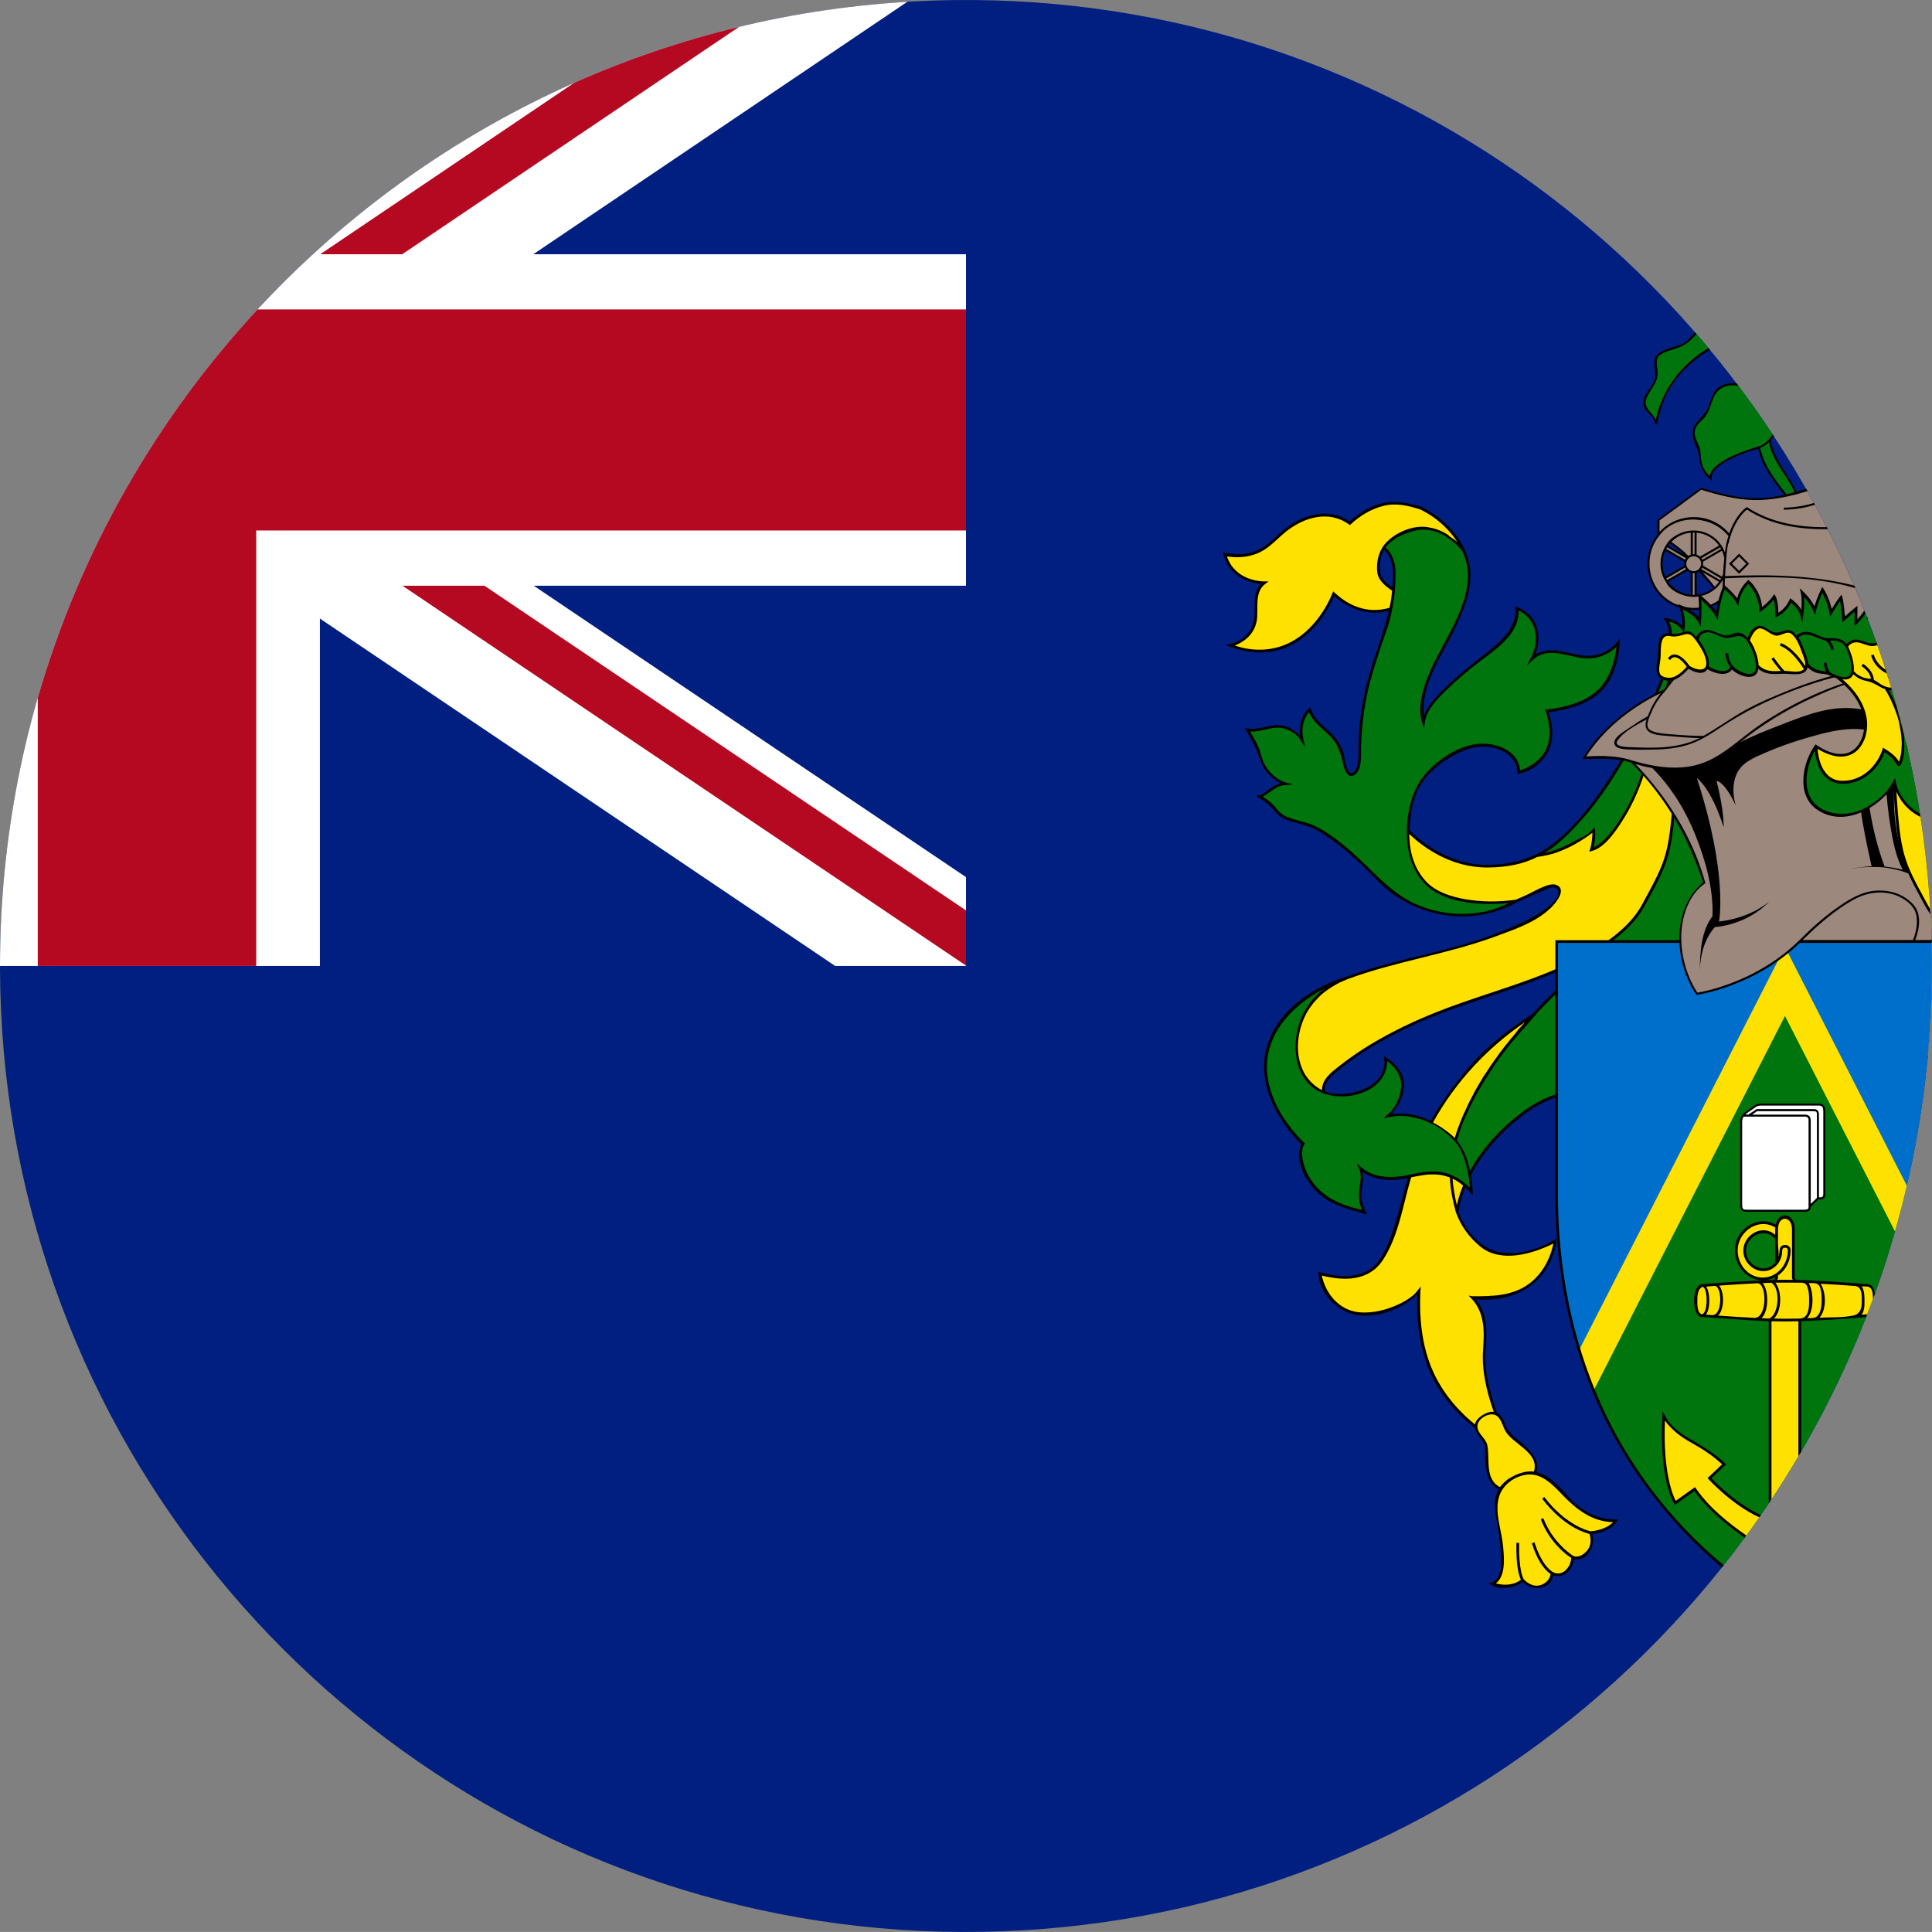
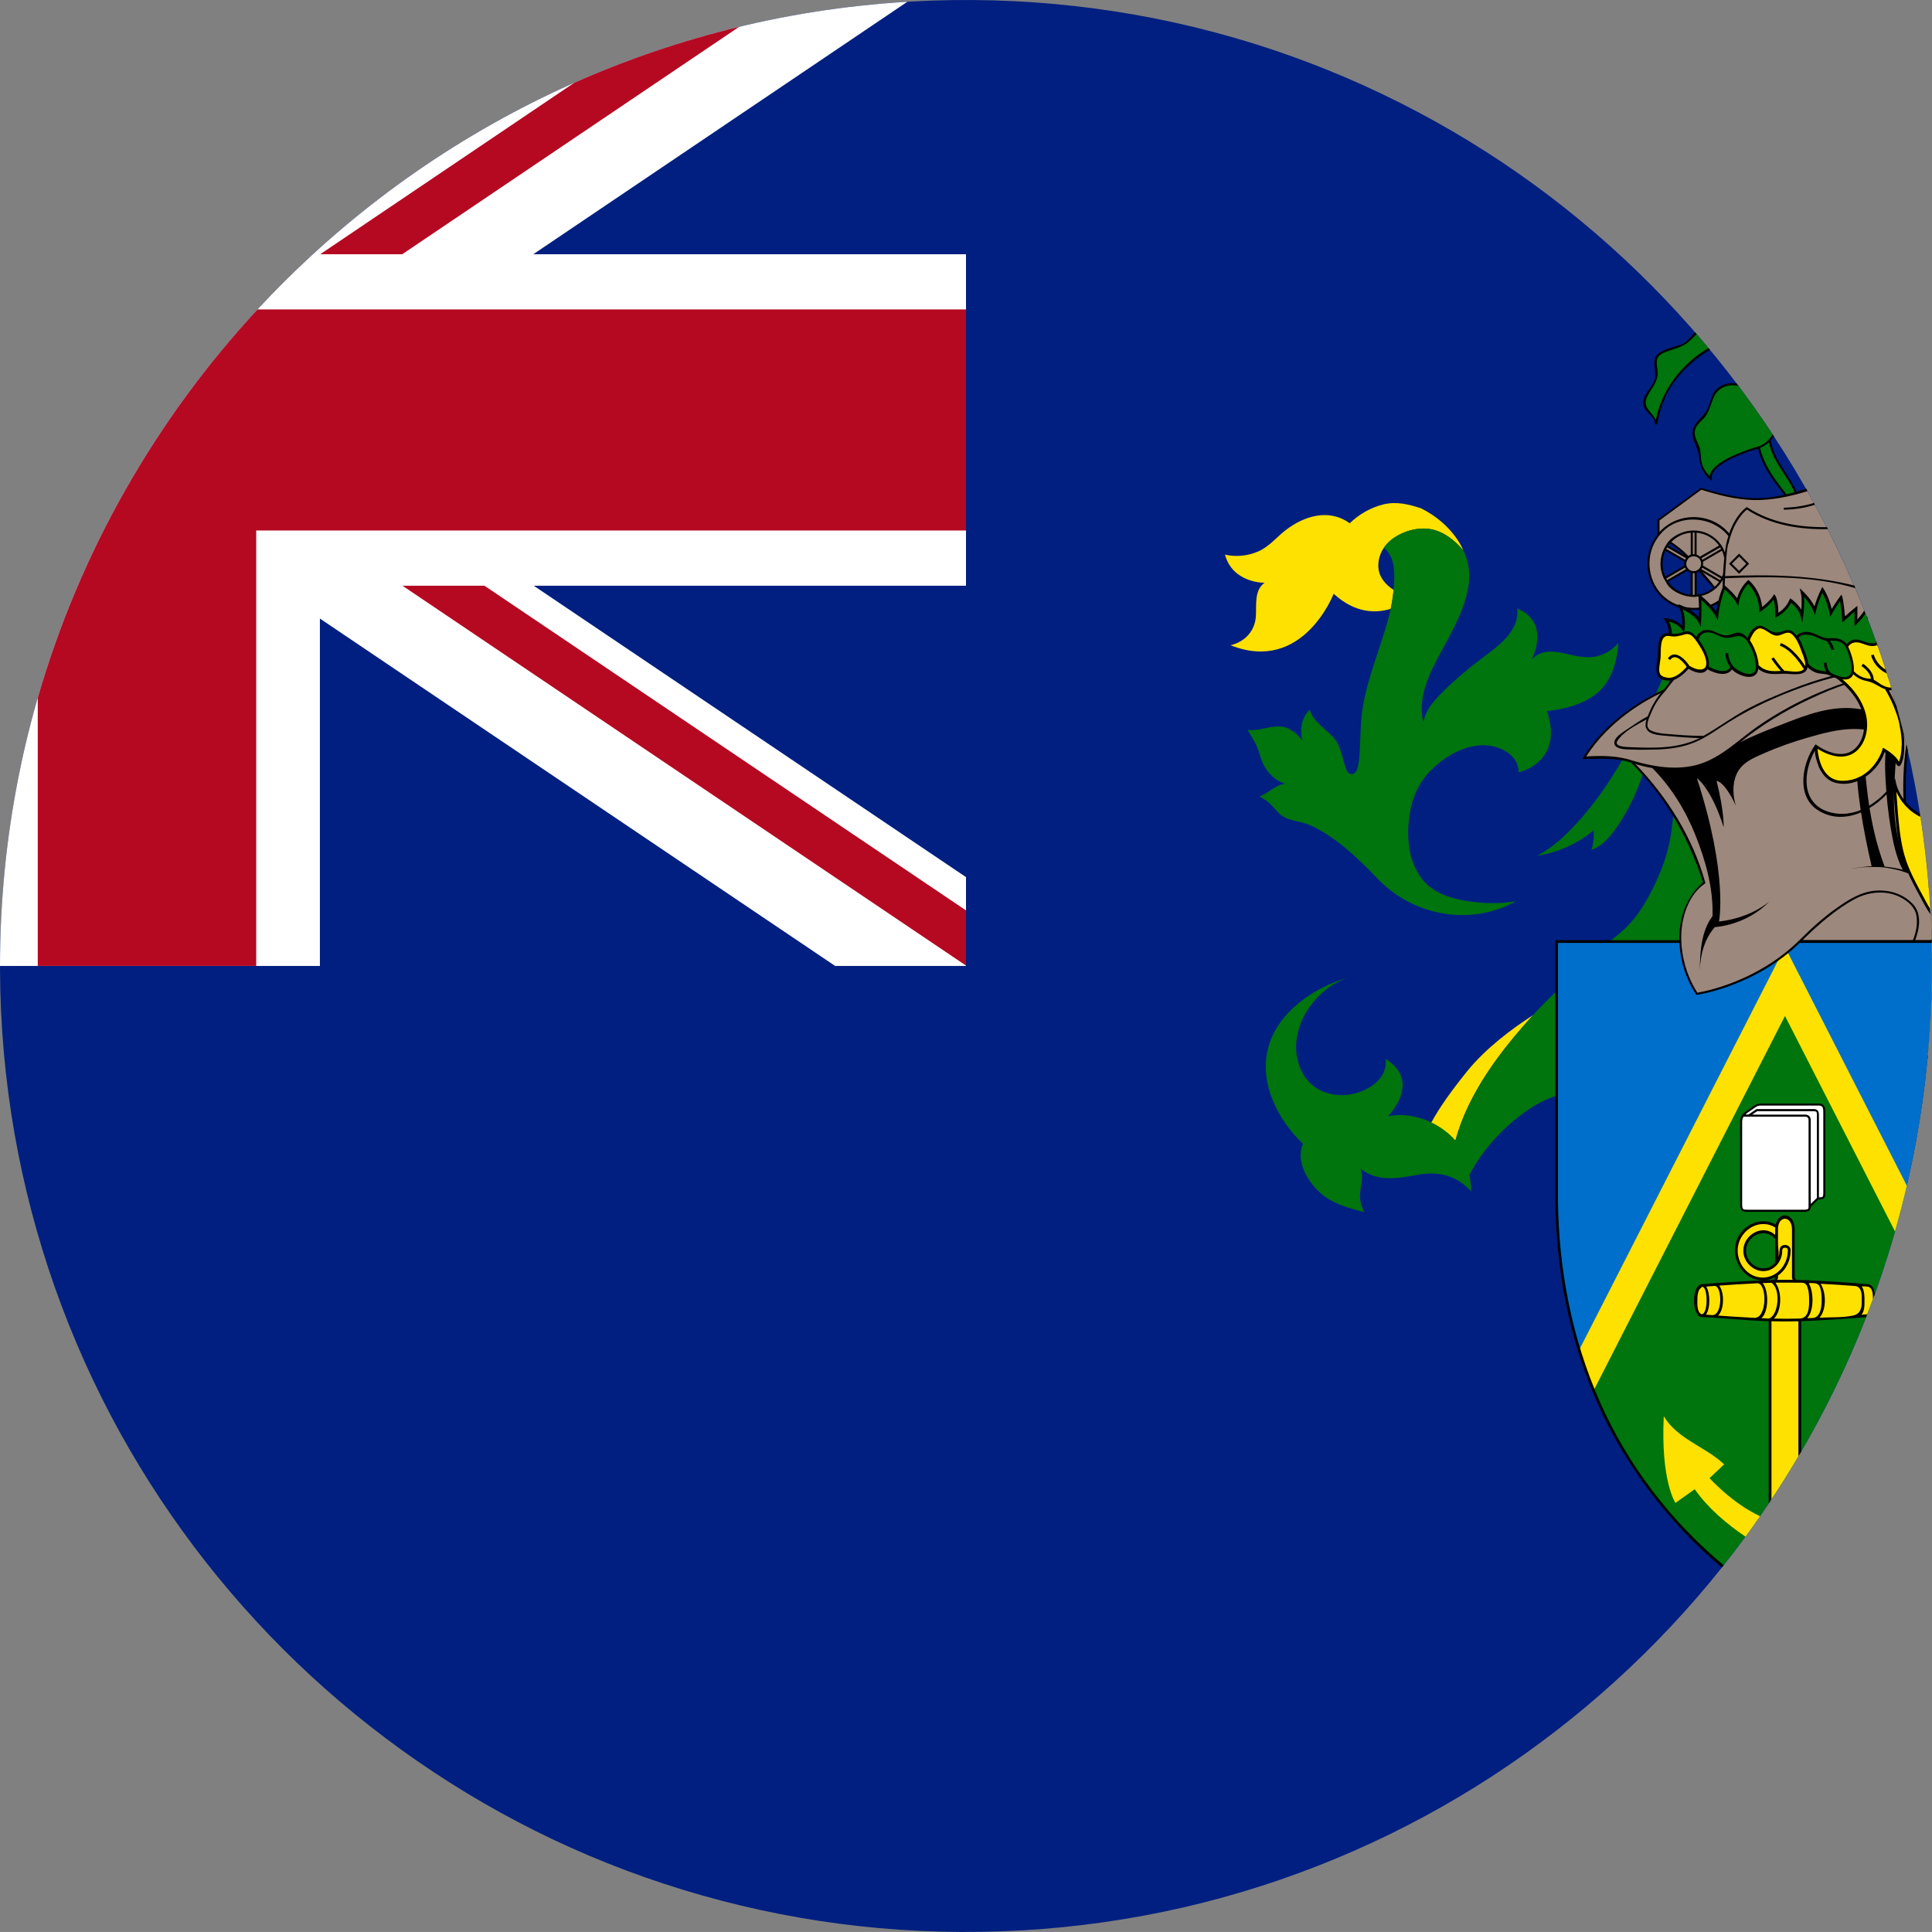
<svg xmlns="http://www.w3.org/2000/svg" version="1.1" x="0px" y="0px" viewBox="0 0 38.018 38.017" style="enable-background:new 0 0 38.018 38.017;" xml:space="preserve">
  <rect x="0" y="0" width="38.018" height="38.017" fill="#808080" stroke="none" />
  <g id="Layer_196">
    <g id="Layer_197">
      <g>
        <path style="fill:#001F80;" d="M38.018,19.009c0-2.133-0.357-4.262-1.061-6.274c-0.679-1.941-1.676-3.769-2.939-5.392     c-1.253-1.61-2.765-3.017-4.46-4.15c-1.719-1.148-3.625-2.014-5.622-2.548c-2.079-0.557-4.251-0.753-6.396-0.589     c-2.103,0.161-4.174,0.673-6.107,1.515C9.553,2.388,7.811,3.512,6.288,4.884C4.772,6.25,3.476,7.861,2.468,9.637     c-1.028,1.81-1.754,3.788-2.139,5.833c-0.399,2.122-0.435,4.314-0.107,6.448c0.317,2.064,0.979,4.072,1.95,5.921     c0.951,1.809,2.195,3.462,3.669,4.878c1.476,1.418,3.179,2.596,5.027,3.474c1.896,0.899,3.94,1.479,6.027,1.71     c2.143,0.237,4.327,0.112,6.428-0.375c2.019-0.469,3.958-1.273,5.718-2.369c1.732-1.078,3.289-2.437,4.594-4.006     c1.312-1.578,2.366-3.369,3.107-5.283c0.766-1.979,1.191-4.083,1.264-6.202C38.014,19.447,38.018,19.228,38.018,19.009z" />
        <g>
-           <path style="fill:#FFFFFF;" d="M6.295,12.172l10.139,6.836h2.575V17.26l-8.506-5.734h8.506V5.003h-8.515l7.361-4.968      C7.895,0.632,0.001,8.898,0,19.008h6.295V12.172z" />
+           <path style="fill:#FFFFFF;" d="M6.295,12.172l10.139,6.836h2.575V17.26l-8.506-5.734h8.506V5.003h-8.515l7.361-4.968      C7.895,0.632,0.001,8.898,0,19.008h6.295V12.172" />
          <g>
            <polygon style="fill:#B50922;" points="7.92,11.526 19.009,19.001 19.009,17.915 9.533,11.526      " />
            <path style="fill:#B50922;" d="M7.915,5.003l6.63-4.475c-1.124,0.271-2.209,0.641-3.245,1.101L6.301,5.003H7.915z" />
            <path style="fill:#B50922;" d="M5.042,19.008v-8.569h13.967v-4.35H5.067c-1.99,2.147-3.49,4.753-4.324,7.642v5.277H5.042z" />
          </g>
        </g>
        <g>
          <g>
            <path style="fill:#FFE100;" d="M27.96,10.001c-0.246-0.079-0.481-0.138-0.738-0.075c-0.246,0.06-0.481,0.195-0.662,0.371       c-0.408-0.296-0.9-0.146-1.268,0.141c-0.181,0.142-0.318,0.32-0.534,0.414c-0.204,0.088-0.437,0.112-0.653,0.062       c0.155,0.567,0.779,0.554,0.779,0.554c-0.208,0.15-0.156,0.438-0.171,0.661c-0.018,0.289-0.218,0.503-0.499,0.568       c1.426,0.568,2.03-1.013,2.03-1.013c0.426,0.39,0.835,0.385,1.123,0.297c0.027-0.131,0.046-0.251,0.057-0.373       c-0.161-0.104-0.291-0.251-0.301-0.451c-0.01-0.231,0.111-0.438,0.299-0.565c0.212-0.144,0.497-0.227,0.752-0.175       c0.251,0.051,0.461,0.225,0.622,0.414C28.796,10.831,28.602,10.318,27.96,10.001z" />
            <path style="fill:#FFE100;" d="M28.87,21.081c-0.318,0.396-0.535,0.698-0.708,1.014c0.172,0.088,0.351,0.202,0.477,0.351       c0.256-0.942,0.887-1.771,1.539-2.477C29.745,20.247,29.232,20.633,28.87,21.081z" />
-             <path style="fill:#FFE100;" d="M30.938,29.574c-0.274-0.268-0.467-0.536-0.735-0.583c0.099-0.255-0.141-0.465-0.314-0.61       c-0.097-0.081-0.208-0.156-0.262-0.275c-0.046-0.101-0.079-0.238-0.192-0.286c-0.145-0.406-0.257-0.825-0.225-1.26       c0.027-0.367,0.033-0.741-0.237-1.025c0,0,1.406,0.214,1.632-1.113c-0.336,0.182-0.764,0.32-1.147,0.234       c-0.373-0.084-0.658-0.458-0.782-0.803c0,0,0.014-0.213,0.148-0.533c-0.077-0.067-0.169-0.132-0.267-0.166       c-0.283-0.119-0.56-0.061-0.809-0.008c-0.086,0.287-0.156,0.578-0.242,0.866c-0.079,0.263-0.162,0.535-0.315,0.766       c-0.282,0.423-0.772,0.403-1.215,0.285c0.068,0.416,0.37,0.758,0.802,0.792c0.413,0.031,0.875-0.14,1.148-0.456       c-0.039,0.524,0.026,1.085,0.236,1.57c0.191,0.442,0.509,0.823,0.89,1.116c0.017,0.118,0.119,0.195,0.173,0.296       c0.055,0.102,0.03,0.244,0.036,0.356c0.011,0.213,0.052,0.462,0.269,0.562c-0.107,0.166-0.094,0.371-0.06,0.557       c0.036,0.196,0.069,0.392,0.087,0.592c0.019,0.207,0.068,0.624-0.188,0.716c0,0,0.352,0.144,0.595-0.072       c0.085,0.095,0.218,0.165,0.347,0.131c0.12-0.032,0.232-0.136,0.232-0.267c0.214,0.122,0.409-0.11,0.405-0.315       c0.114,0.055,0.244-0.03,0.314-0.118c0.08-0.101,0.085-0.243,0.039-0.36c0,0,0.36-0.018,0.496-0.234       C31.795,29.926,31.334,29.962,30.938,29.574z" />
            <path style="fill:#00740D;" d="M31.24,12.933c-0.402-0.005-0.776-0.271-1.097,0.04c0.012-0.023,0.372-0.731-0.289-0.997       c0.059,0.453-0.408,0.761-0.72,0.998c-0.237,0.182-0.471,0.373-0.684,0.583c-0.183,0.18-0.404,0.393-0.44,0.659       c-0.149-0.59,0.238-1.173,0.501-1.672c0.259-0.492,0.546-1.091,0.314-1.648c-0.011-0.021-0.021-0.042-0.029-0.064       c-0.196-0.231-0.469-0.433-0.784-0.432c-0.288,0.001-0.615,0.136-0.782,0.378c0.185,0.149,0.212,0.384,0.207,0.606       c-0.008,0.281-0.053,0.557-0.128,0.828c-0.155,0.563-0.389,1.104-0.488,1.683c-0.05,0.289-0.046,0.579-0.063,0.871       c-0.008,0.122-0.013,0.257-0.054,0.373c-0.043,0.124-0.165,0.127-0.212,0.002c-0.09-0.234-0.094-0.473-0.281-0.66       c-0.158-0.157-0.367-0.29-0.44-0.514c0,0-0.239,0.198-0.145,0.604c-0.106-0.14-0.263-0.271-0.446-0.276       c-0.216-0.007-0.41,0.096-0.631,0.068c0.066,0.106,0.132,0.214,0.184,0.328c0.049,0.106,0.069,0.22,0.116,0.325       c0.08,0.182,0.249,0.354,0.444,0.408c-0.204,0.021-0.323,0.181-0.507,0.247c0.098,0.055,0.192,0.123,0.267,0.207       c0.074,0.085,0.139,0.166,0.244,0.215c0.1,0.046,0.209,0.063,0.315,0.09c0.123,0.029,0.235,0.081,0.346,0.144       c0.436,0.245,0.813,0.611,1.157,0.97c0.699,0.727,1.82,0.935,2.716,0.438c-0.325,0.055-0.669,0.046-0.994-0.009       c-0.279-0.048-0.578-0.14-0.782-0.346c-0.005-0.005-0.01-0.01-0.015-0.016c-0.276-0.304-0.351-0.721-0.326-1.118       c0.022-0.374,0.129-0.739,0.383-1.023c0.264-0.296,0.675-0.555,1.082-0.558c0.316-0.003,0.702,0.173,0.706,0.534       c0,0,0.901-0.196,0.556-1.205c0.355-0.04,0.744-0.137,1.017-0.382c0.266-0.237,0.368-0.619,0.387-0.963       C31.844,12.649,31.642,12.938,31.24,12.933z" />
            <path style="fill:#00740D;" d="M32.968,15.388c-0.021,0.345-0.034,0.69-0.087,1.032c-0.054,0.348-0.165,0.664-0.317,0.981       c-0.147,0.306-0.315,0.603-0.559,0.844c-0.23,0.227-0.503,0.404-0.784,0.561c-0.236,0.349-0.414,0.535-0.414,0.535       c-0.479,0.429-0.912,0.912-1.296,1.427c-0.377,0.507-0.706,1.065-0.872,1.679c-0.302-0.363-0.867-0.585-1.329-0.479       c0,0,0.681-0.673-0.043-1.131c0.047,0.418-0.393,0.668-0.752,0.707c-0.351,0.039-0.71-0.103-0.881-0.423       c-0.392-0.731,0.163-1.635,0.886-1.881c-0.666,0.189-1.379,0.676-1.565,1.379c-0.184,0.691,0.191,1.421,0.686,1.89       c-0.148,0.321,0.079,0.718,0.309,0.938c0.246,0.235,0.579,0.324,0.9,0.406c-0.073-0.124-0.101-0.269-0.083-0.411       c0.018-0.146,0.065-0.304,0.002-0.445c0.333,0.261,0.721,0.196,1.104,0.124c0.419-0.08,0.789,0,1.078,0.326       c0,0-0.002-0.141-0.035-0.327c0.214-0.416,0.526-0.779,0.885-1.078c0.355-0.296,0.774-0.542,1.25-0.546       c1-0.176,1.644-1.021,2.042-1.892c0.514-1.127,0.863-2.338,1.017-3.567C33.404,16.123,32.968,15.388,32.968,15.388z" />
            <path style="fill:#00740D;" d="M32.722,13.341c-0.152,0.333-0.281,0.674-0.453,0.998c-0.179,0.335-0.366,0.666-0.572,0.985       c-0.199,0.309-0.418,0.601-0.666,0.871c-0.229,0.25-0.479,0.489-0.784,0.645c0.396-0.062,0.811-0.238,1.115-0.506       c0,0,0.018,0.19-0.045,0.389c0.271-0.085,0.479-0.405,0.619-0.633c0.164-0.266,0.292-0.555,0.391-0.852       c0.102-0.308,0.22-0.617,0.299-0.932c0.079-0.314,0.123-0.639,0.235-0.943C32.813,13.368,32.767,13.358,32.722,13.341z" />
-             <path style="fill:#FFE100;" d="M34.512,14.683c-0.315,0.224-0.785,0.267-0.937-0.159c-0.185-0.522,0.226-1.017,0.636-1.283       c-0.061-0.035-0.099-0.082-0.133-0.118c-0.061,0.201-0.376,0.082-0.487,0.005c-0.035,0.094-0.163,0.131-0.366-0.005       c0,0-0.175,0.222-0.364,0.241c-0.113,0.307-0.157,0.632-0.237,0.947c-0.08,0.317-0.195,0.631-0.301,0.941       c-0.101,0.296-0.228,0.584-0.394,0.85c-0.141,0.225-0.345,0.538-0.612,0.622c0.062-0.198,0.045-0.389,0.045-0.389       c-0.305,0.268-0.72,0.443-1.115,0.506c-0.852,0.429-1.887,0.168-2.537-0.491c-0.011,0.388,0.076,0.734,0.331,1.015       c0.005,0.006,0.01,0.011,0.015,0.016c0.194,0.195,0.476,0.288,0.74,0.338c0.337,0.064,0.695,0.073,1.033,0.017       c0.009-0.002,0.099-0.042,0.099-0.042l0.065-0.028l0.014-0.006c0.104-0.047,0.669-0.397,0.672-0.115       c0.003,0.259-0.356,0.454-0.551,0.553c-0.649,0.328-1.346,0.533-2.048,0.706c-0.353,0.086-0.708,0.17-1.058,0.272       c-0.304,0.089-0.626,0.177-0.888,0.362c-0.446,0.313-0.702,0.873-0.59,1.415c0.059,0.282,0.23,0.529,0.5,0.643       c-0.034-0.262,0.238-0.431,0.416-0.566c0.288-0.22,0.599-0.407,0.919-0.576c0.643-0.339,1.32-0.567,2.008-0.793       c0.661-0.217,1.321-0.457,1.928-0.803c0.263-0.149,0.516-0.324,0.727-0.544c0.227-0.237,0.388-0.535,0.533-0.827       c0.154-0.309,0.259-0.631,0.311-0.973c0.051-0.339,0.062-0.683,0.083-1.024c0.289,0.471,0.973,0.886,1.501,0.519       C34.865,15.632,34.753,15.022,34.512,14.683z" />
-             <path d="M34.533,14.668l-0.017-0.023l-0.022,0.016c-0.035,0.061-0.133,0.081-0.192,0.106c-0.121,0.052-0.258,0.085-0.389,0.054       c-0.208-0.05-0.319-0.254-0.347-0.452c-0.064-0.469,0.294-0.869,0.659-1.107l0.038-0.024l-0.038-0.021       c-0.05-0.027-0.084-0.065-0.115-0.098l-0.047-0.052l-0.012,0.05c0,0.186-0.386,0.03-0.445-0.011l-0.029-0.021l-0.012,0.033       c-0.033,0.09-0.169,0.085-0.325-0.019l-0.021-0.014l-0.015,0.02c-0.095,0.106-0.245,0.261-0.403,0.229       c-0.026-0.004-0.049-0.011-0.069-0.019l-0.024-0.009l-0.01,0.023c-0.096,0.206-0.162,0.425-0.262,0.629       c-0.104,0.215-0.22,0.425-0.335,0.633c-0.22,0.399-0.456,0.789-0.73,1.154c-0.255,0.342-0.546,0.677-0.897,0.923       c-0.35,0.244-0.77,0.347-1.191,0.351h-0.015c-0.768,0-1.321-0.47-1.531-0.681c0.009-0.3,0.052-0.609,0.206-0.872       c0.156-0.264,0.406-0.463,0.673-0.607c0.253-0.139,0.538-0.215,0.822-0.131c0.219,0.064,0.418,0.227,0.421,0.471v0.032       l0.032-0.007c0.256-0.048,0.496-0.243,0.594-0.483c0.094-0.23,0.067-0.492-0.008-0.725c0.336-0.045,0.694-0.131,0.961-0.351       c0.297-0.245,0.409-0.645,0.435-1.015l0.003-0.092l-0.053,0.075c-0.001,0.002-0.195,0.273-0.573,0.273H31.24       c-0.336-0.005-0.715-0.232-1.028-0.024c0.14-0.378,0.048-0.771-0.347-0.931l-0.046-0.019l0.009,0.048       c0,0.445-0.388,0.717-0.702,0.965c-0.225,0.177-0.448,0.356-0.655,0.555c-0.178,0.17-0.361,0.354-0.453,0.587       c-0.054-0.575,0.287-1.082,0.537-1.57c0.251-0.49,0.524-1.085,0.294-1.635c-0.008-0.015-0.016-0.031-0.022-0.05       c-0.001-0.003-0.003-0.007-0.005-0.01c-0.007-0.023-0.204-0.526-0.846-0.844l-0.008-0.005c-0.24-0.074-0.492-0.128-0.742-0.075       c-0.249,0.052-0.484,0.191-0.669,0.363c-0.398-0.274-0.879-0.15-1.241,0.122c-0.175,0.131-0.317,0.306-0.51,0.413       c-0.101,0.057-0.213,0.089-0.328,0.104c-0.126,0.017-0.241-0.013-0.366-0.013l-0.045-0.012l0.012,0.045       c0.128,0.468,0.558,0.555,0.736,0.57c-0.169,0.166-0.115,0.431-0.13,0.643c-0.02,0.271-0.209,0.48-0.477,0.537L24.12,12.69       l0.083,0.033c0.389,0.155,0.83,0.164,1.207-0.029c0.387-0.196,0.672-0.574,0.844-0.964c0.298,0.261,0.685,0.397,1.076,0.29       c-0.103,0.445-0.278,0.869-0.4,1.31c-0.121,0.435-0.189,0.886-0.197,1.337c-0.002,0.123,0.026,0.478-0.116,0.541       c-0.124,0.054-0.159-0.323-0.179-0.385c-0.057-0.182-0.162-0.325-0.303-0.451c-0.133-0.119-0.282-0.238-0.338-0.414       l-0.013-0.038l-0.03,0.026c-0.01,0.007-0.213,0.182-0.172,0.533c-0.113-0.119-0.264-0.212-0.434-0.21       c-0.202,0.004-0.393,0.096-0.597,0.067l-0.058-0.008l0.031,0.049c0.113,0.188,0.208,0.374,0.277,0.581       c0.067,0.204,0.216,0.351,0.4,0.455c-0.09,0.022-0.168,0.073-0.241,0.129c-0.051,0.038-0.116,0.104-0.184,0.104l-0.059,0.021       l0.054,0.029c0.098,0.061,0.191,0.124,0.268,0.212c0.075,0.087,0.145,0.167,0.254,0.214c0.207,0.089,0.426,0.101,0.626,0.217       c0.44,0.254,0.832,0.623,1.183,0.985c0.703,0.729,1.839,0.932,2.735,0.437l0.164-0.072l0.018-0.008       c0.118-0.054,0.237-0.107,0.357-0.158c0.077-0.032,0.2-0.107,0.269-0.023c0.141,0.189-0.395,0.501-0.501,0.556       c-0.372,0.193-0.771,0.35-1.172,0.476c-0.81,0.255-1.657,0.386-2.457,0.681c-0.664,0.194-1.361,0.661-1.577,1.352       c-0.222,0.71,0.172,1.459,0.667,1.951c-0.135,0.334,0.087,0.726,0.325,0.952c0.25,0.239,0.587,0.326,0.911,0.412l0.064,0.017       l-0.035-0.057c-0.053-0.115-0.091-0.232-0.082-0.36c0.009-0.138,0.054-0.276,0.027-0.415c0.273,0.173,0.58,0.185,0.89,0.117       c-0.086,0.289-0.156,0.583-0.245,0.872c-0.078,0.257-0.163,0.521-0.319,0.741c-0.273,0.387-0.756,0.351-1.163,0.242       l-0.038-0.011l0.006,0.041c0.022,0.424,0.407,0.78,0.817,0.817c0.402,0.037,0.838-0.138,1.128-0.414       c-0.021,0.512,0.041,1.044,0.243,1.518c0.189,0.441,0.512,0.819,0.89,1.112c0.021,0.114,0.115,0.192,0.171,0.289       c0.057,0.1,0.029,0.232,0.035,0.342c0.01,0.214,0.047,0.469,0.258,0.579c-0.098,0.172-0.081,0.377-0.045,0.564       c0.037,0.196,0.068,0.391,0.084,0.59c0.016,0.19,0.065,0.59-0.17,0.674l-0.067,0.024l0.065,0.026       c0.153,0.115,0.469,0.049,0.605-0.059c0.182,0.181,0.554,0.167,0.602-0.131c0.214,0.076,0.393-0.116,0.408-0.319       c0.271,0.061,0.428-0.274,0.363-0.493c0.098-0.011,0.365-0.057,0.482-0.244l0.028-0.044L31.792,29.9       c-0.345,0-0.643-0.15-0.878-0.394c-0.197-0.204-0.386-0.465-0.677-0.535c0.07-0.245-0.137-0.444-0.306-0.588       c-0.097-0.081-0.208-0.156-0.271-0.27c-0.061-0.108-0.083-0.253-0.205-0.314c-0.134-0.387-0.248-0.782-0.223-1.196       c0.022-0.359,0.059-0.74-0.193-1.034c0.38,0.037,0.801-0.049,1.106-0.286c0.268-0.209,0.428-0.525,0.484-0.856l0.01-0.056       l-0.05,0.027c-0.317,0.198-0.786,0.33-1.156,0.222c-0.355-0.104-0.609-0.433-0.732-0.767c0.002-0.024,0.022-0.214,0.132-0.488       c0.033,0.03,0.065,0.064,0.098,0.1l0.049,0.055v-0.073c0-0.005-0.003-0.14-0.036-0.321c0.213-0.408,0.52-0.763,0.871-1.058       c0.352-0.296,0.769-0.539,1.24-0.545c1.541-0.272,2.101-1.888,2.551-3.187l0.028-0.082c0.305-0.876,0.443-1.743,0.5-2.195       c0.261-0.041,0.511-0.188,0.593-0.452C34.82,15.299,34.715,14.922,34.533,14.668z M31.129,16.127       c0.349-0.389,0.631-0.83,0.891-1.281c0.138-0.24,0.27-0.485,0.397-0.732c0.123-0.239,0.213-0.493,0.32-0.739       c0.025,0.009,0.059,0.017,0.086,0.017c-0.002,0.006-0.005,0.013-0.006,0.019c-0.017,0.046-0.033,0.092-0.045,0.139       c-0.093,0.283-0.133,0.58-0.21,0.868c-0.079,0.296-0.184,0.591-0.284,0.881c-0.094,0.275-0.219,0.541-0.374,0.787       c-0.139,0.222-0.307,0.469-0.545,0.592c0.045-0.18,0.031-0.336,0.03-0.344l-0.006-0.054l-0.04,0.036       c-0.062,0.104-0.257,0.178-0.358,0.234c-0.166,0.094-0.341,0.171-0.525,0.222c-0.021,0.004-0.04,0.009-0.061,0.013       C30.678,16.612,30.913,16.368,31.129,16.127z M27.047,12.003c-0.274,0-0.539-0.114-0.784-0.339l-0.029-0.027l-0.015,0.038       c-0.153,0.37-0.416,0.727-0.767,0.932c-0.353,0.205-0.772,0.228-1.155,0.095c0.249-0.095,0.426-0.29,0.442-0.561       c0.013-0.215-0.041-0.505,0.16-0.651l0.064-0.049H24.88c-0.06,0-0.577-0.014-0.736-0.492c0.219,0.037,0.461,0.014,0.661-0.088       c0.2-0.102,0.344-0.278,0.519-0.414c0.352-0.274,0.83-0.409,1.221-0.128l0.018,0.015l0.018-0.017       c0.175-0.165,0.392-0.296,0.625-0.358c0.259-0.07,0.494-0.011,0.743,0.066c0.395,0.195,0.62,0.47,0.731,0.645       c-0.006-0.005-0.012-0.011-0.019-0.016c-0.009-0.01-0.02-0.018-0.029-0.025c-0.036-0.031-0.104-0.062-0.132-0.1       c-0.036-0.025-0.076-0.047-0.116-0.066c-0.001-0.001-0.004-0.002-0.006-0.003c-0.02-0.01-0.04-0.019-0.061-0.026       c-0.009-0.004-0.018-0.007-0.025-0.01c-0.008-0.003-0.018-0.007-0.024-0.009c-0.007-0.002-0.013-0.005-0.02-0.006       c-0.013-0.005-0.025-0.009-0.04-0.012c-0.011-0.002-0.022-0.005-0.035-0.008c-0.007-0.001-0.015-0.003-0.023-0.004       c-0.322-0.084-0.76,0.109-0.942,0.378c-0.094,0.152-0.127,0.329-0.105,0.507c0.023,0.157,0.167,0.271,0.291,0.353       c-0.001,0.022-0.003,0.042-0.006,0.062c-0.001,0.011-0.002,0.021-0.004,0.03c-0.008,0.082-0.023,0.164-0.041,0.244       C27.245,11.989,27.146,12.003,27.047,12.003z M27.236,10.818c0.208,0.189,0.184,0.487,0.164,0.742       c-0.102-0.07-0.226-0.166-0.242-0.298C27.139,11.111,27.155,10.951,27.236,10.818z M29.241,17.932       c-0.421,0.095-0.866,0.055-1.268-0.095c-0.424-0.157-0.719-0.444-1.036-0.754c-0.302-0.296-0.63-0.598-1.003-0.801       c-0.189-0.104-0.392-0.124-0.59-0.2c-0.092-0.036-0.164-0.092-0.224-0.17c-0.074-0.097-0.171-0.173-0.273-0.236       c0.148-0.07,0.27-0.226,0.447-0.226l0.153-0.013l-0.148-0.04c-0.178-0.05-0.345-0.215-0.424-0.378       c-0.044-0.09-0.061-0.189-0.096-0.282c-0.047-0.119-0.113-0.233-0.18-0.343c0.204,0.017,0.398-0.095,0.603-0.072       c0.145,0.016,0.343,0.125,0.401,0.265l0.079,0.107l-0.03-0.129c-0.071-0.304,0.05-0.483,0.107-0.55       c0.075,0.18,0.235,0.301,0.374,0.429c0.143,0.132,0.22,0.282,0.269,0.47c0.025,0.098,0.069,0.439,0.249,0.337       c0.154-0.087,0.13-0.398,0.133-0.545c0.01-0.454,0.072-0.908,0.192-1.346c0.064-0.23,0.139-0.459,0.214-0.686       c0.076-0.227,0.17-0.45,0.204-0.688c0.051-0.236,0.07-0.479,0.068-0.72c-0.002-0.184-0.054-0.368-0.196-0.493       c0.003-0.004,0.006-0.009,0.009-0.013c0.003-0.004,0.007-0.008,0.01-0.011c0.001-0.003,0.003-0.004,0.005-0.007       c0.004-0.004,0.007-0.008,0.011-0.012c0.004-0.004,0.007-0.008,0.011-0.012c0.046-0.051,0.102-0.089,0.157-0.127       c0.008-0.004,0.016-0.008,0.022-0.013c0.012-0.006,0.023-0.013,0.036-0.02c0.006-0.002,0.011-0.005,0.017-0.008       c0.005-0.004,0.011-0.005,0.017-0.008c0.031-0.015,0.062-0.028,0.095-0.041c0.009-0.003,0.02-0.007,0.029-0.01       c0.015-0.006,0.03-0.012,0.046-0.016c0.106-0.037,0.225-0.062,0.337-0.05c0.017,0.001,0.033,0.002,0.049,0.006       c0.003,0,0.006,0,0.01,0.001c0.016,0.003,0.031,0.006,0.047,0.009c0.034,0.006,0.068,0.017,0.101,0.029       c0.018,0.006,0.031,0.012,0.045,0.017c0.146,0.067,0.278,0.163,0.388,0.281c0.023,0.023,0.044,0.05,0.066,0.073       c0.009,0.024,0.019,0.044,0.027,0.062c0.232,0.559-0.062,1.157-0.323,1.648c-0.14,0.262-0.289,0.522-0.396,0.801       c-0.098,0.254-0.188,0.6-0.096,0.868l0.034,0.126l0.018-0.13c0.035-0.255,0.249-0.463,0.424-0.636       c0.202-0.199,0.422-0.383,0.647-0.554c0.328-0.249,0.785-0.546,0.776-1.012c0.369,0.17,0.418,0.608,0.234,0.941l-0.074,0.146       l0.118-0.113c0.301-0.293,0.722-0.037,1.076-0.032h0.01c0.288,0,0.474-0.144,0.562-0.231c-0.036,0.303-0.132,0.619-0.354,0.84       c-0.259,0.257-0.666,0.356-1.018,0.396l-0.035,0.004l0.012,0.031c0.078,0.228,0.115,0.49,0.02,0.72       c-0.092,0.221-0.299,0.373-0.524,0.442c-0.026-0.333-0.351-0.496-0.65-0.521c-0.405-0.033-0.789,0.189-1.079,0.453       c-0.312,0.283-0.455,0.67-0.49,1.082c-0.036,0.425,0.032,0.877,0.329,1.204l0.016,0.017c0.372,0.375,1.031,0.415,1.524,0.387       c0.014,0,0.025-0.001,0.038-0.003c0.033-0.001,0.063-0.004,0.09-0.006C29.543,17.845,29.394,17.898,29.241,17.932z        M30.745,29.416c0.275,0.285,0.58,0.527,0.995,0.537c-0.135,0.151-0.401,0.177-0.439,0.18c-0.042-0.008-0.476-0.111-0.9-0.659       l-0.012-0.016l-0.042,0.033l0.012,0.016c0.416,0.538,0.833,0.658,0.919,0.677c0.032,0.095,0.031,0.204-0.021,0.292       c-0.054,0.09-0.189,0.193-0.299,0.14c0,0-0.004-0.003-0.011-0.006c-0.001-0.001-0.004-0.003-0.007-0.005       c-0.077-0.053-0.397-0.283-0.57-0.729l-0.051,0.021c0.186,0.477,0.523,0.711,0.599,0.758c-0.004,0.182-0.175,0.384-0.365,0.278       c-0.009-0.005-0.015-0.009-0.022-0.015c-0.056-0.038-0.212-0.177-0.335-0.566l-0.052,0.016c0.136,0.434,0.314,0.57,0.368,0.604       c-0.009,0.111-0.108,0.197-0.212,0.224c-0.118,0.031-0.238-0.035-0.316-0.12c-0.013-0.021-0.102-0.185-0.09-0.715l-0.054-0.001       c-0.011,0.474,0.058,0.665,0.088,0.725c-0.139,0.111-0.328,0.117-0.493,0.073c0.2-0.153,0.163-0.511,0.143-0.729       c-0.026-0.304-0.165-0.648-0.087-0.95c0.062-0.244,0.286-0.418,0.53-0.458C30.327,28.969,30.555,29.217,30.745,29.416z        M29.614,28.142c0.132,0.272,0.69,0.434,0.57,0.817c-0.008-0.001-0.016-0.002-0.024-0.002       c-0.041-0.007-0.086-0.001-0.127,0.003c-0.076,0.014-0.148,0.038-0.219,0.069c-0.015,0.008-0.03,0.016-0.046,0.024       c-0.05,0.026-0.104,0.057-0.144,0.096c-0.009,0.007-0.018,0.015-0.025,0.023c-0.002,0.002-0.006,0.004-0.009,0.008       c-0.006,0.005-0.012,0.011-0.019,0.018c-0.003,0.004-0.008,0.008-0.01,0.011c-0.007,0.008-0.014,0.015-0.019,0.022       c-0.002,0.002-0.003,0.003-0.005,0.005c-0.006,0.008-0.011,0.016-0.017,0.023c-0.002,0.001-0.003,0.003-0.004,0.005       c-0.302-0.158-0.194-0.55-0.248-0.823c-0.028-0.142-0.204-0.233-0.195-0.384c0.008-0.141,0.22-0.264,0.349-0.213       C29.536,27.896,29.564,28.046,29.614,28.142z M29.133,24.533c0.403,0.325,1.017,0.144,1.434-0.062       c-0.063,0.312-0.225,0.606-0.485,0.796c-0.326,0.237-0.718,0.241-1.104,0.241l-0.078-0.013l0.055,0.057       c0.263,0.279,0.255,0.646,0.229,1.004c-0.03,0.422,0.071,0.83,0.21,1.226c-0.077-0.011-0.156,0.026-0.22,0.064       c-0.01,0.006-0.019,0.012-0.026,0.018c-0.01,0.006-0.018,0.013-0.024,0.019c-0.019,0.013-0.034,0.027-0.048,0.045       c-0.011,0.01-0.019,0.022-0.025,0.034c-0.005,0.007-0.008,0.014-0.011,0.021c-0.004,0.007-0.007,0.015-0.01,0.022       c-0.002,0.004-0.002,0.009-0.003,0.013c-0.002,0.005-0.002,0.008-0.002,0.012c-0.354-0.285-0.652-0.646-0.835-1.065       c-0.212-0.485-0.266-1.038-0.239-1.564l0.008-0.085l-0.055,0.066c-0.113,0.165-0.349,0.278-0.531,0.346       c-0.202,0.075-0.436,0.118-0.651,0.092c-0.377-0.046-0.635-0.364-0.712-0.72c0.438,0.111,0.926,0.113,1.201-0.303       c0.314-0.475,0.396-1.092,0.558-1.629c0.067-0.013,0.135-0.029,0.203-0.038c0.012-0.002,0.026-0.005,0.038-0.006       c0.009-0.001,0.018-0.002,0.025-0.003c0.069-0.014,0.142-0.01,0.212-0.01c0.013,0.001,0.025,0.001,0.039,0.003       c0.032,0.002,0.066,0.006,0.099,0.014c0.024,0.005,0.045,0.01,0.064,0.016c0.009,0.002,0.018,0.005,0.026,0.008       c0.003,0,0.006,0.002,0.009,0.003c0.015,0.004,0.025,0.008,0.036,0.012c0.004,0.002,0.008,0.003,0.011,0.006       c0.01,0.23,0.056,0.459,0.117,0.681c0,0.001,0.048,0.116,0.048,0.116C28.816,24.238,28.999,24.423,29.133,24.533z        M28.668,23.717c-0.041-0.172-0.073-0.347-0.084-0.523c0.011,0.005,0.021,0.01,0.031,0.015       c0.043,0.023,0.087,0.048,0.124,0.079c0.002,0.001,0.006,0.003,0.007,0.005c0.015,0.011,0.029,0.022,0.044,0.035       C28.722,23.492,28.687,23.625,28.668,23.717z M28.855,23.311l-0.014-0.013c-0.06-0.051-0.124-0.095-0.192-0.133       c-0.01-0.006-0.019-0.01-0.028-0.015l-0.017-0.008c-0.013-0.006-0.024-0.012-0.037-0.016l-0.012-0.006l-0.006-0.003       c-0.003-0.001-0.006-0.001-0.008-0.003c-0.008-0.002-0.011-0.004-0.014-0.004c-0.004-0.001-0.007-0.003-0.01-0.004       c-0.008-0.003-0.016-0.005-0.022-0.008c-0.009-0.002-0.017-0.005-0.024-0.007c-0.007-0.003-0.014-0.005-0.021-0.007       c-0.007-0.001-0.008-0.002-0.011-0.002c-0.012-0.003-0.024-0.006-0.038-0.009c-0.009-0.002-0.017-0.003-0.026-0.005       c-0.009-0.002-0.017-0.003-0.022-0.004c-0.026-0.004-0.051-0.006-0.074-0.008c-0.011-0.001-0.021-0.001-0.031-0.002       c-0.17-0.007-0.339,0.025-0.505,0.061c-0.01,0.001-0.013,0.003-0.016,0.004c-0.314,0.067-0.679,0.076-0.938-0.148l-0.09-0.073       l0.048,0.106c0.054,0.12,0.02,0.258,0.004,0.383c-0.017,0.144-0.01,0.288,0.05,0.422c-0.015-0.004-0.03-0.008-0.046-0.012       c-0.298-0.068-0.595-0.182-0.814-0.405c-0.119-0.121-0.217-0.271-0.27-0.434c-0.039-0.116-0.084-0.33-0.004-0.44l0.009-0.019       l-0.016-0.015c-0.448-0.435-0.829-1.092-0.706-1.738c0.112-0.589,0.602-1.035,1.115-1.297c-0.017,0.013-0.033,0.025-0.05,0.038       c-0.015,0.014-0.03,0.026-0.046,0.039c-0.015,0.013-0.028,0.026-0.043,0.04c-0.014,0.014-0.028,0.027-0.041,0.041       c-0.02,0.02-0.038,0.04-0.057,0.06c-0.007,0.011-0.017,0.021-0.024,0.03c-0.01,0.013-0.02,0.024-0.029,0.036       c-0.008,0.011-0.016,0.021-0.022,0.031c-0.028,0.041-0.055,0.083-0.081,0.126c-0.269,0.478-0.28,1.262,0.25,1.57       c0.466,0.271,1.362,0.061,1.372-0.578c0.174,0.122,0.296,0.314,0.272,0.533c-0.019,0.18-0.123,0.422-0.277,0.526l-0.067,0.066       l0.093-0.021c0.432-0.099,0.948,0.095,1.25,0.415c0.01,0.008,0.018,0.017,0.026,0.025c0.179,0.17,0.256,0.458,0.298,0.691       l0.006,0.038c0.014,0.086,0.022,0.16,0.025,0.211C28.899,23.352,28.877,23.331,28.855,23.311z M28.85,21.065       c-0.334,0.414-0.538,0.705-0.698,0.994c-0.259-0.128-0.517-0.174-0.768-0.134c0.143-0.171,0.264-0.394,0.24-0.624       c-0.021-0.211-0.171-0.379-0.344-0.488l-0.049-0.031l0.009,0.058c0.069,0.568-0.755,0.801-1.171,0.636       c-0.018-0.194,0.156-0.322,0.29-0.432c0.2-0.164,0.415-0.309,0.636-0.443c0.431-0.26,0.887-0.477,1.356-0.658       c0.926-0.357,1.902-0.59,2.783-1.059c-0.199,0.282-0.346,0.437-0.346,0.437c-0.003,0.002-0.28,0.251-0.629,0.629       C29.769,20.201,29.225,20.598,28.85,21.065z M30.012,20.111c-0.063,0.074-0.137,0.143-0.192,0.224       c-0.051,0.059-0.1,0.118-0.148,0.179c-0.001,0.002-0.003,0.005-0.006,0.009c-0.097,0.114-0.186,0.239-0.272,0.361       c-0.017,0.025-0.034,0.05-0.052,0.073c-0.035,0.055-0.072,0.108-0.106,0.163c-0.023,0.031-0.049,0.066-0.066,0.101       c-0.021,0.032-0.04,0.066-0.059,0.098c-0.077,0.127-0.144,0.26-0.212,0.392c-0.033,0.077-0.07,0.153-0.106,0.229       c-0.009,0.021-0.018,0.04-0.025,0.06c-0.025,0.057-0.046,0.116-0.069,0.174c-0.014,0.039-0.026,0.079-0.041,0.118       c-0.005,0.017-0.01,0.032-0.014,0.048c-0.007,0.018-0.013,0.035-0.018,0.054c-0.006-0.007-0.011-0.011-0.017-0.018       c-0.008-0.008-0.018-0.017-0.026-0.024c-0.029-0.027-0.061-0.052-0.092-0.076c-0.003-0.002-0.006-0.004-0.009-0.006       c-0.011-0.009-0.021-0.016-0.03-0.023c-0.013-0.009-0.024-0.018-0.037-0.026c-0.036-0.026-0.075-0.053-0.114-0.075       c-0.003-0.002-0.006-0.004-0.009-0.005c-0.031-0.019-0.062-0.037-0.093-0.054C28.64,21.29,29.264,20.622,30.012,20.111z        M33.583,18.235l-0.028,0.082c-0.445,1.286-1,2.886-2.504,3.15c-0.468,0-0.885,0.24-1.237,0.527       c-0.354,0.29-0.665,0.642-0.886,1.045C28.92,23,28.911,22.96,28.899,22.922c-0.003-0.011-0.006-0.023-0.01-0.034       c-0.007-0.024-0.015-0.049-0.022-0.072c-0.01-0.028-0.02-0.058-0.032-0.085c-0.006-0.017-0.014-0.032-0.02-0.049       c-0.01-0.019-0.02-0.04-0.03-0.06c-0.011-0.021-0.021-0.041-0.033-0.061c-0.014-0.023-0.028-0.046-0.044-0.068       c-0.008-0.012-0.016-0.022-0.023-0.033c-0.005-0.006-0.01-0.013-0.015-0.019c0.087-0.323,0.234-0.625,0.39-0.919       c0.165-0.287,0.344-0.566,0.544-0.83c0.21-0.277,0.453-0.524,0.674-0.791c0.31-0.327,0.546-0.538,0.549-0.542       c0.002-0.002,0.182-0.189,0.415-0.532c0.188-0.106,0.379-0.22,0.547-0.358c0.036-0.024,0.071-0.055,0.104-0.085       c0.208-0.177,0.363-0.362,0.47-0.556l0.012-0.022c0.474-0.869,0.53-0.974,0.618-2.337c0.24,0.336,0.629,0.633,1.062,0.598       c0.007-0.001,0.017-0.002,0.026-0.002C34.022,16.517,33.883,17.371,33.583,18.235z M34.663,15.625       c-0.112,0.307-0.452,0.409-0.751,0.38c-0.378-0.038-0.741-0.301-0.921-0.632l-0.045-0.075l-0.005,0.087       c-0.09,1.427-0.13,1.5-0.617,2.394l-0.012,0.023c-0.192,0.352-0.554,0.674-1.103,0.979c-0.003,0.001-0.005,0.002-0.006,0.003       c-0.899,0.499-1.909,0.732-2.861,1.103c-0.479,0.186-0.946,0.407-1.387,0.674c-0.21,0.128-0.412,0.267-0.604,0.419       c-0.15,0.118-0.339,0.259-0.337,0.47c-0.025-0.011-0.043-0.021-0.06-0.032c-0.007-0.003-0.011-0.007-0.016-0.011       c-0.006-0.003-0.013-0.007-0.019-0.011l-0.017-0.014c-0.038-0.024-0.068-0.057-0.102-0.087       c-0.022-0.025-0.046-0.051-0.066-0.078c-0.007-0.008-0.015-0.019-0.021-0.027c-0.006-0.007-0.011-0.015-0.016-0.021       c-0.006-0.011-0.014-0.021-0.021-0.032c-0.001-0.003-0.003-0.005-0.003-0.007c-0.188-0.33-0.161-0.76-0.009-1.1       c0.003-0.007,0.007-0.016,0.012-0.025c0.035-0.083,0.087-0.158,0.141-0.23c0.005-0.006,0.009-0.012,0.012-0.017       c0.016-0.019,0.031-0.037,0.047-0.056c0.009-0.01,0.017-0.02,0.026-0.028c0.059-0.066,0.126-0.129,0.199-0.179       c0.009-0.008,0.02-0.015,0.028-0.021c0.055-0.038,0.111-0.073,0.17-0.106c0.005-0.002,0.009-0.005,0.016-0.008       c0.004-0.003,0.01-0.006,0.017-0.009c0.021-0.012,0.044-0.023,0.066-0.032c0.032-0.015,0.064-0.029,0.1-0.043l0.018-0.007       l0.022-0.009c0.942-0.345,1.944-0.483,2.887-0.831c0.378-0.14,0.787-0.274,1.086-0.558c0.092-0.087,0.338-0.371,0.112-0.458       c-0.095-0.036-0.229,0.027-0.315,0.065c-0.106,0.048-0.207,0.107-0.313,0.153l-0.168,0.074c-0.001,0-0.008,0.001-0.008,0.001       c-0.328,0.045-0.666,0.046-0.993-0.012c-0.268-0.048-0.556-0.138-0.752-0.335l-0.014-0.016c-0.015-0.015-0.027-0.03-0.04-0.046       c-0.01-0.011-0.018-0.021-0.026-0.033c-0.006-0.008-0.013-0.018-0.019-0.025c-0.009-0.013-0.019-0.024-0.026-0.037       c-0.057-0.084-0.102-0.176-0.134-0.271c-0.007-0.019-0.014-0.038-0.019-0.059c-0.007-0.019-0.012-0.04-0.017-0.061       c-0.005-0.018-0.01-0.036-0.013-0.055c-0.001-0.006-0.002-0.012-0.003-0.017c-0.005-0.018-0.006-0.033-0.009-0.048       c0-0.006-0.002-0.013-0.002-0.018c-0.003-0.018-0.006-0.036-0.008-0.054c-0.003-0.045-0.008-0.09-0.009-0.135       c-0.001-0.009-0.002-0.018-0.002-0.026v-0.011c0-0.007,0-0.015,0-0.023v-0.012c0.239,0.229,0.786,0.659,1.532,0.659h0.015       c0.388-0.004,0.697-0.069,0.971-0.208c0.137-0.02,0.28-0.046,0.409-0.099c0.236-0.083,0.474-0.225,0.675-0.376       c0,0.068-0.006,0.195-0.046,0.325l-0.016,0.047l0.048-0.013c0.26-0.068,0.472-0.389,0.607-0.601       c0.176-0.275,0.314-0.577,0.416-0.887c0.102-0.307,0.224-0.617,0.295-0.933c0.072-0.314,0.104-0.644,0.239-0.94       c0.16-0.026,0.303-0.176,0.35-0.231c0.101,0.064,0.288,0.141,0.372,0.01c0.126,0.077,0.38,0.161,0.483,0.004       c0.02,0.021,0.046,0.047,0.076,0.069c-0.363,0.244-0.696,0.639-0.652,1.104c0.019,0.201,0.111,0.41,0.303,0.5       c0.229,0.106,0.495,0.006,0.691-0.123C34.611,14.888,34.781,15.303,34.663,15.625z" />
          </g>
          <g>
            <path style="fill:#FFE100;" d="M37.28,15.388c-0.235,0.386-0.672,0.704-1.141,0.646c0.108,0.88,0.331,1.744,0.626,2.579       c0.273,0.774,0.587,1.59,1.166,2.191c0.09-0.953,0.107-1.912,0.055-2.868c-0.128-0.19-0.231-0.404-0.334-0.609       c-0.077-0.155-0.146-0.313-0.194-0.479C37.32,16.379,37.311,15.871,37.28,15.388z" />
            <path d="M37.925,17.78c-0.488-0.894-0.527-0.968-0.616-2.394l-0.007-0.087l-0.045,0.075c-0.067,0.185-0.28,0.351-0.439,0.457       c-0.197,0.132-0.436,0.207-0.674,0.176l-0.036-0.004l0.005,0.035c0.056,0.444,0.193,1.324,0.502,2.215l0.028,0.082       c0.297,0.856,0.643,1.848,1.286,2.503c0.003-0.023,0.005-0.047,0.007-0.07c-0.614-0.648-0.952-1.614-1.241-2.45l-0.028-0.082       c-0.299-0.863-0.438-1.718-0.495-2.17c0.443,0.04,0.844-0.246,1.088-0.596c0.087,1.363,0.145,1.469,0.618,2.337l0.013,0.022       c0.029,0.054,0.063,0.107,0.1,0.158c-0.002-0.036-0.005-0.072-0.007-0.108c-0.016-0.025-0.032-0.051-0.046-0.076L37.925,17.78z       " />
          </g>
          <g>
            <g>
              <path style="fill:#00740D;" d="M33.114,6.788c-0.147,0.066-0.404,0.081-0.504,0.225c-0.097,0.139,0.038,0.324-0.028,0.472        c-0.067,0.147-0.277,0.337-0.21,0.514C32.421,8.128,32.59,8.2,32.59,8.35c0.084-0.616,0.507-1.18,1.047-1.479        c-0.088-0.106-0.178-0.213-0.268-0.317C33.287,6.636,33.218,6.742,33.114,6.788z" />
              <path style="fill:#00740D;" d="M33.837,7.636c-0.14,0.092-0.147,0.275-0.214,0.414c-0.069,0.148-0.233,0.238-0.283,0.393        c-0.057,0.17,0.094,0.335,0.114,0.5c0.024,0.191,0.053,0.343,0.208,0.475c-0.021-0.163,0.16-0.276,0.28-0.345        c0.211-0.119,0.442-0.184,0.666-0.271c0.081,0.336,0.274,0.579,0.47,0.852c0.196,0.276,0.221,0.623,0.173,0.949        c0.057-0.175,0.146-0.327,0.162-0.515c0.016-0.185-0.045-0.353-0.131-0.513c-0.162-0.301-0.401-0.568-0.459-0.914        c0.026-0.029,0.05-0.061,0.071-0.095c-0.225-0.341-0.459-0.674-0.704-0.999C34.069,7.548,33.94,7.568,33.837,7.636z" />
            </g>
            <g>
              <path d="M33.107,6.77c-0.162,0.068-0.358,0.083-0.492,0.206c-0.131,0.119,0.006,0.369-0.063,0.522        c-0.066,0.147-0.225,0.274-0.215,0.45C32.347,8.115,32.57,8.18,32.57,8.35l0.039,0.003c0.058-0.313,0.158-0.609,0.354-0.863        c0.184-0.239,0.424-0.456,0.686-0.604C33.64,6.873,33.63,6.862,33.62,6.85c-0.518,0.298-0.923,0.824-1.036,1.413        c-0.088-0.176-0.278-0.247-0.165-0.469c0.086-0.168,0.225-0.3,0.199-0.503c-0.009-0.072-0.028-0.15-0.009-0.222        c0.027-0.1,0.15-0.137,0.236-0.167c0.104-0.037,0.213-0.063,0.309-0.122c0.091-0.055,0.16-0.131,0.232-0.206        c-0.01-0.012-0.021-0.023-0.031-0.035C33.276,6.621,33.208,6.722,33.107,6.77z" />
              <path d="M33.823,7.62c-0.146,0.099-0.154,0.294-0.229,0.439c-0.076,0.148-0.253,0.246-0.283,0.416        c-0.03,0.174,0.111,0.346,0.126,0.52c0.014,0.169,0.076,0.331,0.214,0.438l0.04,0.033l-0.008-0.052        c-0.031-0.227,0.467-0.456,0.901-0.582l0.011-0.003c0.088,0.35,0.258,0.57,0.448,0.822l0.043,0.056        c0.233,0.308,0.145,0.888,0.145,0.894l0.038,0.009c0.064-0.181,0.153-0.343,0.165-0.538c0.012-0.181-0.049-0.347-0.134-0.503        c-0.16-0.296-0.398-0.56-0.456-0.901c0.022-0.025,0.042-0.054,0.061-0.082c-0.008-0.013-0.016-0.024-0.023-0.037        c-0.068,0.112-0.168,0.205-0.297,0.241c-0.004,0.002-0.009,0.002-0.012,0.004C34.418,8.839,33.68,9.07,33.643,9.37        c-0.073-0.074-0.135-0.166-0.158-0.269c-0.023-0.103-0.009-0.21-0.046-0.311c-0.034-0.091-0.092-0.18-0.09-0.281        c0.003-0.115,0.09-0.189,0.166-0.264c0.125-0.125,0.143-0.291,0.216-0.444c0.086-0.183,0.287-0.249,0.479-0.207        c-0.012-0.017-0.024-0.032-0.037-0.049C34.054,7.528,33.929,7.55,33.823,7.62z M34.81,8.703        c0.059,0.317,0.266,0.552,0.424,0.825c0.173,0.299,0.212,0.593,0.062,0.912c-0.004,0.007-0.007,0.014-0.01,0.021        c0.013-0.199,0.005-0.554-0.167-0.78l-0.043-0.055c-0.188-0.248-0.355-0.468-0.442-0.812        C34.702,8.787,34.762,8.749,34.81,8.703z" />
            </g>
          </g>
          <g>
            <g>
              <path style="fill:#006FCB;" d="M30.633,23.509c0,1.408,0.258,2.823,0.835,4.111c0.555,1.237,1.394,2.334,2.427,3.209        c1.571-1.976,2.743-4.262,3.423-6.693c0.51-1.822,0.739-3.718,0.693-5.608h-7.378V23.509z" />
              <path style="fill:#00740D;" d="M31.209,26.979c0.535,1.484,1.469,2.839,2.688,3.847c1.625-2.045,2.838-4.432,3.513-7.036        l-2.285-4.477L31.209,26.979z" />
              <path style="fill:#FFE100;" d="M31.073,26.568c0.081,0.271,0.177,0.537,0.285,0.798l3.767-7.374l2.165,4.24        c0.085-0.297,0.162-0.598,0.233-0.9l-2.398-4.697L31.073,26.568z" />
              <g>
                <path style="fill:#FFE100;" d="M33.64,29.087l0.288-0.271c-0.37-0.35-0.92-0.496-1.188-0.947         c-0.063,1.272,0.229,1.705,0.229,1.705l0.38-0.269c0.261,0.373,0.624,0.679,0.999,0.934c0.098-0.134,0.193-0.268,0.287-0.403         C34.087,29.583,33.64,29.087,33.64,29.087z" />
                <path style="fill:#FFE100;" d="M35.29,25.147c0-0.267-0.006-0.533,0.006-0.799c0.006-0.133,0.017-0.394-0.171-0.405         c-0.124,0.008-0.165,0.146-0.165,0.25v0.663c0.067-0.088,0.06-0.17,0.084-0.269c0.019-0.077,0.151-0.086,0.163,0         c0,0.004,0,0.008,0,0.012v0.014c0,0.2-0.099,0.375-0.247,0.473c0,0.039,0,0.062,0,0.062         c-0.155,0.295-0.127,0.643-0.127,0.964c0,0.382,0,0.764,0,1.145c0,0.763,0,1.524,0,2.287         c0.203-0.305,0.397-0.615,0.583-0.932c0-0.618,0-1.236,0-1.854c0-0.28,0.004-0.559,0.007-0.839         C35.426,25.658,35.414,25.383,35.29,25.147z" />
              </g>
              <path style="fill:#FFE100;" d="M36.765,25.298c-0.546-0.046-1.093-0.088-1.64-0.088c-0.549,0-1.096,0.042-1.642,0.088        c-0.162,0.05-0.162,0.543,0,0.592c0.531,0.044,1.062,0.085,1.596,0.087c0.552,0.003,1.103-0.038,1.652-0.084        c0.048-0.125,0.096-0.25,0.142-0.375C36.867,25.43,36.845,25.323,36.765,25.298z" />
              <path style="fill:#FFE100;" d="M35.125,24.527c-0.104,0-0.082,0.153-0.106,0.221c-0.036,0.101-0.114,0.187-0.216,0.224        c-0.194,0.069-0.404-0.058-0.458-0.251c-0.097-0.355,0.368-0.665,0.615-0.35v-0.178c0-0.019,0.001-0.035,0.003-0.051        c-0.418-0.28-0.895,0.189-0.774,0.631c0.067,0.247,0.314,0.428,0.572,0.389c0.263-0.039,0.446-0.29,0.446-0.549v-0.014        c0-0.004,0-0.008,0-0.012C35.199,24.531,35.144,24.527,35.125,24.527z" />
              <path style="fill:#FFFFFF;" d="M35.772,21.736c-0.242,0-0.485,0-0.728,0c-0.206,0-0.418-0.039-0.591,0.091        c-0.16,0.12-0.191,0.207-0.191,0.403c0,0.258,0,0.517,0,0.774c0,0.232,0,0.463,0,0.694c0,0.071,0.025,0.119,0.101,0.125        c0.129,0.011,0.262,0.001,0.391,0.001c0.185,0,0.369-0.004,0.553,0.006c0.072,0.004,0.306,0.028,0.306-0.091l0.16-0.158        c0.174,0.006,0.127-0.174,0.127-0.299c0-0.204,0-0.407,0-0.611c0-0.207,0-0.414,0-0.622        C35.899,21.928,35.94,21.736,35.772,21.736z" />
            </g>
            <g>
-               <path d="M33.678,29.088l0.289-0.273l-0.021-0.02c-0.195-0.185-0.425-0.325-0.657-0.459c-0.204-0.119-0.42-0.263-0.526-0.482        l-0.047-0.08l-0.004,0.092c-0.063,1.268,0.221,1.704,0.233,1.723l0.016,0.023l0.381-0.271c0.266,0.37,0.622,0.653,0.988,0.918        c0.012-0.015,0.022-0.029,0.033-0.045c-0.37-0.256-0.734-0.554-0.993-0.927l-0.016-0.023l-0.379,0.27        c-0.055-0.104-0.253-0.554-0.213-1.581c0.131,0.184,0.312,0.32,0.508,0.43c0.223,0.124,0.431,0.256,0.617,0.433l-0.285,0.27        l0.017,0.02c0.006,0.006,0.454,0.5,0.999,0.752c0.011-0.015,0.021-0.03,0.031-0.045        C34.172,29.593,33.767,29.183,33.678,29.088z" />
              <path d="M36.768,25.272c-0.003,0-0.087-0.007-0.219-0.018c-0.004,0-0.01-0.001-0.014-0.002        c-0.196-0.015-0.49-0.034-0.787-0.05c-0.003,0-0.008,0-0.011,0c-0.078-0.005-0.157-0.011-0.236-0.011        c-0.056-0.002-0.109-0.004-0.162-0.006c-0.01-0.021-0.019-0.037-0.023-0.046v-0.947c0-0.096-0.029-0.21-0.12-0.258        c-0.122-0.063-0.229,0.047-0.255,0.162c-0.321-0.179-0.715,0.041-0.789,0.387c-0.072,0.336,0.172,0.708,0.53,0.711        c-0.394,0.021-0.786,0.043-1.179,0.075c-0.016,0.001-0.023,0.002-0.023,0.002c-0.193,0.031-0.193,0.616,0.001,0.646        c0.432,0.017,0.862,0.068,1.296,0.08c0.01,0.001,0.02,0.001,0.028,0.001v3.585c0.018-0.026,0.036-0.055,0.054-0.082V26        c0.177,0.005,0.354,0.005,0.53,0v2.655c0.017-0.03,0.036-0.062,0.055-0.092v-2.566c0.07-0.003,0.144-0.005,0.217-0.008        c0.008,0,0.015-0.001,0.022-0.002c0.441-0.021,0.894-0.057,1.038-0.068c0.007-0.018,0.014-0.037,0.021-0.057        c-0.021,0.002-0.059,0.006-0.112,0.01c0.017-0.02,0.029-0.043,0.039-0.072c0.022-0.066,0.02-0.141,0.02-0.185v-0.012        c0.002-0.066,0.002-0.209-0.053-0.29c0.041,0.003,0.124-0.005,0.16,0.023c0.06,0.048,0.06,0.16,0.059,0.227        c0.013-0.035,0.025-0.07,0.038-0.106C36.88,25.372,36.847,25.283,36.768,25.272z M35.263,24.193v0.961l0.003,0.007        c0,0,0.006,0.009,0.013,0.024c-0.103-0.002-0.205-0.002-0.308,0c0.008-0.016,0.013-0.024,0.013-0.024l0.003-0.007V25.1        c0.036-0.025,0.068-0.055,0.097-0.086c0.01-0.01,0.018-0.02,0.025-0.03c0.015-0.018,0.027-0.036,0.038-0.056        c0.02-0.031,0.035-0.063,0.048-0.099c0.01-0.023,0.017-0.045,0.021-0.069c0.006-0.022,0.009-0.041,0.013-0.061        c0.003-0.028,0.006-0.057,0.006-0.087v-0.014c0-0.006,0-0.012-0.001-0.015c-0.01-0.074-0.098-0.102-0.159-0.074        c-0.064,0.027-0.055,0.111-0.064,0.169c-0.002,0.007-0.003,0.013-0.005,0.019c-0.002,0.01-0.003,0.018-0.007,0.026        c-0.004,0.01-0.007,0.019-0.01,0.028c0.027-0.061-0.002-0.201-0.002-0.268c0-0.097,0-0.194,0-0.292        C34.986,23.911,35.263,23.913,35.263,24.193z M34.656,25.139c-0.324-0.021-0.531-0.375-0.441-0.676        c0.09-0.301,0.438-0.483,0.719-0.308c-0.001,0.012-0.002,0.023-0.002,0.037v0.109c-0.248-0.225-0.627-0.003-0.627,0.31        c0,0.315,0.378,0.535,0.627,0.312c0.081-0.067,0.128-0.172,0.137-0.275c0.002-0.031-0.006-0.073,0.028-0.09        c0.028-0.013,0.079-0.006,0.082,0.032c0.002,0.002,0.002,0.005,0.002,0.008v0.014C35.181,24.897,34.952,25.159,34.656,25.139z         M34.932,24.38v0.466c-0.198,0.243-0.573,0.06-0.573-0.233C34.358,24.32,34.733,24.136,34.932,24.38z M34.932,25.132v0.008        c-0.004,0.009-0.012,0.024-0.021,0.046c-0.015,0-0.03,0.001-0.046,0.002c-0.011,0-0.021,0.001-0.031,0.001        c-0.034,0.001-0.07,0.003-0.106,0.004C34.799,25.187,34.868,25.167,34.932,25.132z M33.486,25.863        c-0.086-0.035-0.085-0.172-0.086-0.248c0-0.057,0-0.114,0.014-0.17c0.007-0.026,0.015-0.059,0.034-0.08        c0.006-0.006,0.038-0.031,0.038-0.039c0,0,0.007,0,0.018-0.002C33.607,25.332,33.617,25.853,33.486,25.863z M33.697,25.879        c-0.051-0.003-0.094-0.007-0.128-0.009c0.09-0.123,0.087-0.423,0.006-0.552c0.042-0.004,0.1-0.008,0.166-0.014        C33.889,25.305,33.901,25.879,33.697,25.879z M34.528,25.933c-0.261-0.013-0.523-0.031-0.719-0.045        c0.124-0.121,0.126-0.455,0.021-0.59c0.208-0.015,0.483-0.033,0.752-0.046C34.774,25.252,34.776,25.933,34.528,25.933z         M34.814,25.945c-0.003,0.001-0.006,0.002-0.008,0.002c-0.048-0.004-0.096-0.006-0.144-0.008        c0.147-0.132,0.147-0.544,0.023-0.69c0.057-0.003,0.114-0.006,0.169-0.007c0.009,0.003,0.019,0.009,0.026,0.018        c0.148,0.127,0.12,0.535-0.021,0.657C34.846,25.93,34.831,25.939,34.814,25.945z M35.444,25.943        c-0.009,0.002-0.017,0.002-0.025,0.003c-0.012,0-0.022,0-0.029,0.001c-0.16,0.004-0.321,0.005-0.482,0        c0.155-0.156,0.159-0.523,0.035-0.698c-0.002-0.003-0.004-0.005-0.007-0.009h0.01c0.139-0.003,0.277,0.001,0.416,0.001        c0.066,0.004,0.159-0.019,0.193,0.058c0.042,0.091,0.045,0.196,0.045,0.295C35.601,25.71,35.596,25.918,35.444,25.943z         M35.677,25.935c-0.006,0.001-0.011,0.001-0.016,0.001c-0.033,0.001-0.066,0.003-0.1,0.003c0.139-0.143,0.131-0.527,0.03-0.69        c0.081,0.004,0.178-0.018,0.217,0.069c0.03,0.069,0.036,0.151,0.038,0.226C35.851,25.67,35.841,25.917,35.677,25.935z         M36.636,25.605v0.017c0,0.127-0.032,0.235-0.169,0.265c-0.213,0.045-0.447,0.031-0.664,0.043        c0.142-0.154,0.134-0.501,0.023-0.668c0.225,0.012,0.45,0.026,0.675,0.044C36.644,25.316,36.638,25.494,36.636,25.605z" />
            </g>
            <path d="M35.772,21.716h-1.134c-0.08,0-0.132,0.05-0.193,0.094c-0.058,0.045-0.126,0.076-0.169,0.138       c-0.023,0.03-0.033,0.067-0.033,0.104v1.646c0,0.126,0.041,0.148,0.139,0.148h1.12c0.091,0,0.127-0.028,0.131-0.098       l0.147-0.146h0.04c0.066,0,0.099-0.035,0.099-0.104v-1.628C35.918,21.716,35.829,21.716,35.772,21.716z M35.59,23.74       c0,0.041-0.003,0.065-0.089,0.065h-1.12c-0.078,0-0.099-0.005-0.099-0.107v-1.646c0-0.028,0.008-0.053,0.021-0.074       c0.004-0.003,0.012-0.005,0.021-0.005h1.143c0.068,0,0.122-0.009,0.122,0.074V23.74z M35.752,23.574l-0.12,0.117v-1.643       c0-0.089-0.052-0.119-0.136-0.115c-0.01,0-0.02,0.001-0.028,0.001h-0.99l0.099-0.068h1.106c0.03,0,0.051,0.004,0.058,0.013       c0.012,0.011,0.012,0.033,0.012,0.065V23.574z M35.878,23.499c0,0.052-0.021,0.062-0.058,0.062h-0.027v-1.619       c0-0.08-0.026-0.118-0.109-0.118h-1.119l-0.158,0.108h-0.062c0.037-0.035,0.082-0.062,0.124-0.091       c0.056-0.036,0.1-0.086,0.17-0.086h1.134c0.059,0,0.106,0,0.106,0.115V23.499z" />
            <path d="M30.607,23.509c0,1.408,0.258,2.826,0.834,4.115c0.557,1.243,1.401,2.343,2.441,3.221       c0.012-0.015,0.024-0.029,0.036-0.045c-1.046-0.87-1.89-1.977-2.439-3.223c-0.546-1.239-0.807-2.595-0.821-3.946       c0-0.041,0-0.081,0-0.122v-4.954h7.353c-0.001-0.018-0.001-0.036-0.001-0.054h-7.403V23.509z" />
          </g>
          <g>
            <path style="fill:#9D887D;" d="M33.518,9.634c-0.015-0.004-0.029-0.009-0.043-0.013l-0.84,0.615v0.292       c-0.279,0.344-0.257,0.866,0.051,1.185c0.312,0.322,0.84,0.359,1.192,0.083c0.015,0.026,0.025,0.053,0.036,0.079l0.004,0.646       c-0.455,0.271-0.848,0.638-1.161,1.064c0,0-1.023,0.409-1.584,1.33c0,0,0.556-0.055,0.934,0.074       c0.673,0.667,1.145,1.48,1.428,2.383c-0.65,0.507-0.558,1.558-0.145,2.184c0,0,1.137-0.153,2.03-1.038h2.588       c-0.007-0.354-0.026-0.699-0.054-1.043c-0.062-0.088-0.138-0.165-0.224-0.226c-0.254-0.828-0.32-1.704-0.209-2.563       c-0.158-0.683-0.355-1.352-0.586-2.004c-0.094-0.093-0.2-0.174-0.315-0.225c0.037-0.103,0.077-0.205,0.12-0.307       c-0.336-0.868-0.734-1.705-1.188-2.506c-0.335,0.099-0.673,0.176-1.024,0.17C34.185,9.809,33.846,9.736,33.518,9.634z        M32.857,10.667c0.114,0.075,0.25,0.178,0.362,0.299c-0.005,0.004-0.009,0.008-0.014,0.013L32.8,10.743       C32.817,10.716,32.836,10.692,32.857,10.667z M32.694,11.093c0-0.104,0.023-0.199,0.066-0.284l0.408,0.236       c-0.011,0.03-0.01,0.064,0,0.096l-0.408,0.235C32.718,11.291,32.694,11.195,32.694,11.093z M33.29,11.724       c-0.206-0.011-0.385-0.121-0.49-0.282l0.406-0.236c0.021,0.024,0.051,0.042,0.084,0.049V11.724z M33.366,11.724v-0.47       c0.027-0.006,0.051-0.019,0.071-0.037c0.107,0.118,0.213,0.235,0.302,0.357C33.638,11.661,33.509,11.716,33.366,11.724z" />
            <path d="M34.222,10.894l-0.198,0.199l0.198,0.198l0.197-0.198L34.222,10.894z M34.08,11.093l0.142-0.142l0.141,0.142       l-0.141,0.14L34.08,11.093z" />
            <g>
              <path d="M34.848,9.786c-0.468,0.062-0.922-0.044-1.367-0.184l-0.009-0.003l-0.857,0.628v0.296        c-0.285,0.356-0.255,0.896,0.069,1.218c0.314,0.312,0.831,0.35,1.188,0.088c0.009,0.017,0.016,0.033,0.022,0.051l0.005,0.63        c-0.451,0.274-0.843,0.633-1.154,1.059c-0.082,0.035-1.052,0.455-1.589,1.335l-0.021,0.035l0.041-0.004        c0.311,0,0.619-0.029,0.921,0.072c0.672,0.667,1.127,1.459,1.416,2.357c-0.629,0.537-0.567,1.559-0.138,2.203l0.007,0.011        l0.013-0.002c0.012-0.002,1.148-0.164,2.036-1.038h2.581c0-0.023-0.001-0.047-0.002-0.069        c-0.004,0.01-0.007,0.019-0.012,0.029h-0.31c0.085-0.217,0.131-0.513-0.039-0.699c-0.185-0.202-0.442-0.285-0.712-0.274        c-0.302,0.013-0.562,0.178-0.801,0.348c-0.26,0.184-0.498,0.399-0.723,0.625l-0.006,0.005        c-0.828,0.819-1.88,1.011-2.006,1.031c-0.221-0.344-0.335-0.768-0.315-1.177c0.017-0.351,0.158-0.762,0.461-0.969l0.013-0.01        l-0.005-0.013c-0.244-0.881-0.744-1.677-1.373-2.331c0.072,0.023,0.189,0.056,0.332,0.079        c0.375,0.379,0.648,0.823,0.847,1.316c0.203,0.508,0.355,1.047,0.338,1.599c-0.225,0.297-0.245,0.712-0.251,1.069        c0.011-0.303,0.091-0.624,0.298-0.854c0,0,0.612-0.027,1.072-0.504c-0.041,0.035-0.382,0.325-0.992,0.395        c0,0,0.188-0.909-0.435-2.823c0,0,0.28,0.19,0.527,0.966c0,0,0.014-0.298-0.139-0.911c0,0,0.152,0,0.378,0.486        c-0.059-0.197-0.07-0.422,0.013-0.614c0.103-0.237,0.346-0.329,0.567-0.426c0.276-0.12,0.562-0.219,0.852-0.302        c0.284-0.081,0.577-0.16,0.875-0.165c0.196-0.003,0.497,0.024,0.604,0.22c0.054,0.101,0.037,0.222,0.031,0.33        c-0.01,0.159-0.002,0.319,0.007,0.478c0.018,0.31,0.048,0.618,0.1,0.924c0.047,0.279,0.104,0.564,0.236,0.818        c-0.117-0.031-0.236-0.049-0.356-0.062c-0.272-0.718-0.358-1.467-0.412-2.227c-0.05-0.007-0.138-0.03-0.151-0.035        c0,0.771,0.136,1.505,0.307,2.255h-0.011c-0.073,0.005-0.146,0.013-0.22,0.021c-0.052,0.008-0.102,0.016-0.153,0.028        c-0.014,0.002-0.024,0.004-0.034,0.007c0.096-0.017,0.194-0.038,0.291-0.038c0.165-0.006,0.333-0.009,0.495,0.025        c0.181,0.03,0.352,0.089,0.521,0.173c0.096,0.065,0.178,0.153,0.241,0.252c-0.002-0.027-0.005-0.055-0.007-0.082        c-0.058-0.076-0.127-0.144-0.203-0.198c-0.247-0.813-0.295-1.635-0.209-2.477c-0.009-0.039-0.019-0.078-0.027-0.117        c-0.127,0.859-0.055,1.735,0.187,2.568c-0.027-0.014-0.067-0.031-0.117-0.048c-0.234-0.461-0.321-0.987-0.315-1.501        c0.004-0.279,0.031-0.559,0.044-0.838c0.009-0.193,0.046-0.449-0.082-0.613c-0.129-0.166-0.415-0.215-0.608-0.25        c-0.272-0.05-0.55-0.024-0.816,0.043c-0.263,0.065-0.517,0.167-0.77,0.265c-0.268,0.104-0.537,0.209-0.792,0.34        c0.417-0.337,0.876-0.62,1.361-0.847c0.479-0.225,1.014-0.443,1.552-0.428c-0.004-0.013-0.008-0.024-0.012-0.037        c-0.461-0.005-0.91,0.148-1.33,0.325c-0.437,0.186-0.857,0.415-1.247,0.688c-0.334,0.235-0.637,0.538-1.022,0.692        c-0.456,0.183-0.973,0.102-1.43-0.034c-0.286-0.097-0.605-0.098-0.903-0.079c0.46-0.728,1.217-1.13,1.469-1.248        c-0.113,0.136-0.197,0.29-0.258,0.457c-0.151,0.079-0.289,0.179-0.431,0.273c-0.078,0.053-0.252,0.156-0.225,0.272        c0.023,0.108,0.241,0.107,0.321,0.109c0.165,0.007,0.335,0.004,0.501,0c0.266-0.008,0.532-0.043,0.777-0.15        c0.239-0.104,0.447-0.262,0.668-0.399c0.448-0.281,0.942-0.503,1.44-0.681c0.521-0.186,1.079-0.325,1.635-0.33        c-0.004-0.013-0.008-0.025-0.012-0.038c-0.64,0.007-1.265,0.184-1.856,0.416c-0.303,0.12-0.608,0.248-0.894,0.404        c-0.284,0.156-0.546,0.351-0.828,0.51c-0.179-0.001-0.357-0.008-0.535-0.024c-0.155-0.015-0.361-0.012-0.503-0.084        c-0.134-0.068-0.026-0.256,0.012-0.352c0.063-0.157,0.159-0.301,0.275-0.423c0.312-0.428,0.702-0.795,1.152-1.061        c0.194,0.049,0.407,0.034,0.607,0.036c0.247,0.003,0.494,0,0.742-0.007c0.444-0.013,0.914,0.01,1.35-0.094        c0.124,0.056,0.235,0.148,0.334,0.25c-0.01-0.029-0.021-0.059-0.031-0.09c-0.083-0.077-0.176-0.146-0.275-0.192        c0.033-0.089,0.068-0.178,0.106-0.267c-0.007-0.017-0.013-0.034-0.02-0.052c-0.071,0.165-0.113,0.277-0.125,0.312        c-0.429,0.091-0.869,0.079-1.303,0.09c-0.227,0.006-0.453,0.012-0.68,0.011c-0.223-0.001-0.467,0.015-0.686-0.035        l-0.005-0.629c-0.001-0.034-0.001-0.066-0.001-0.1v-0.009c0-0.101,0.001-0.202,0.006-0.303c0-0.027,0.002-0.054,0.003-0.079        c0.847-0.036,1.749-0.048,2.568,0.195c-0.008-0.018-0.016-0.034-0.022-0.051c-0.83-0.209-1.692-0.221-2.544-0.186        c0-0.014,0.002-0.027,0.002-0.04c0.003-0.048,0.035-0.598,0.065-0.598c0.012-0.053,0.024-0.104,0.042-0.155l0.003-0.01        c0.108-0.329,0.276-0.474,0.318-0.507c0.468,0.305,1.046,0.398,1.595,0.385c-0.007-0.013-0.014-0.026-0.02-0.039        c-0.54,0.009-1.106-0.087-1.564-0.387l-0.012-0.008l-0.011,0.008c-0.009,0.005-0.206,0.137-0.337,0.511        c-0.349-0.418-1.005-0.429-1.371-0.029v-0.227l0.822-0.604c0.336,0.105,0.682,0.195,1.035,0.203        c0.357,0.007,0.716-0.072,1.056-0.175c-0.009-0.017-0.018-0.032-0.026-0.048C35.314,9.69,35.084,9.753,34.848,9.786z         M36.491,17.695c0.277-0.15,0.628-0.186,0.913-0.035c0.136,0.072,0.271,0.184,0.304,0.342        c0.034,0.163-0.002,0.344-0.065,0.496h-2.171C35.778,18.198,36.114,17.902,36.491,17.695z M32.866,14.486        c0.192,0.019,0.386,0.032,0.579,0.038c-0.432,0.215-0.912,0.198-1.379,0.178c-0.059-0.002-0.316-0.006-0.238-0.125        c0.126-0.191,0.38-0.314,0.573-0.421C32.295,14.478,32.649,14.465,32.866,14.486z M33.906,11.296        c-0.005,0.017-0.012,0.033-0.021,0.052l-0.374-0.218c0.004-0.025,0.004-0.051,0-0.076l0.374-0.217        c0.021,0.045,0.036,0.093,0.046,0.144C33.921,11.079,33.912,11.186,33.906,11.296z M33.294,11.236        c-0.032-0.01-0.056-0.024-0.072-0.044c-0.066-0.067-0.045-0.171,0.027-0.223c0.059-0.038,0.139-0.027,0.186,0.023        c0.044,0.046,0.054,0.118,0.02,0.173c-0.004,0.007-0.009,0.015-0.015,0.022c-0.002,0.002-0.003,0.004-0.005,0.005        c-0.008,0.01-0.018,0.018-0.026,0.023C33.377,11.238,33.332,11.244,33.294,11.236z M33.346,11.279v0.427        c-0.012,0.001-0.023,0.001-0.035,0v-0.427C33.322,11.28,33.334,11.28,33.346,11.279z M33.145,10.919l-0.316-0.183        c0.011-0.015,0.021-0.028,0.033-0.042C32.95,10.753,33.052,10.83,33.145,10.919z M32.889,10.664        c0.102-0.104,0.236-0.168,0.381-0.182v0.433c-0.017,0.006-0.032,0.014-0.047,0.024C33.118,10.829,32.995,10.736,32.889,10.664        z M33.176,10.984c-0.005,0.007-0.01,0.014-0.013,0.021c-0.002,0.003-0.003,0.007-0.005,0.01l-0.369-0.214        c0.006-0.012,0.012-0.022,0.017-0.031L33.176,10.984z M33.146,11.055c-0.006,0.025-0.006,0.05,0,0.075l-0.375,0.218        c-0.074-0.16-0.073-0.35,0-0.511L33.146,11.055z M33.158,11.17c0,0.002,0.002,0.004,0.003,0.006        c0.004,0.008,0.008,0.016,0.015,0.024l-0.369,0.214c-0.004-0.006-0.007-0.012-0.011-0.017        c-0.003-0.004-0.005-0.009-0.007-0.014L33.158,11.17z M33.204,11.232c0.019,0.018,0.041,0.03,0.065,0.038v0.433        c-0.176-0.017-0.338-0.109-0.441-0.255L33.204,11.232z M33.311,10.907v-0.428c0.012,0,0.023,0,0.035,0v0.428        C33.334,10.907,33.322,10.907,33.311,10.907z M33.452,10.953c-0.02-0.018-0.041-0.03-0.066-0.038v-0.433        c0.176,0.016,0.338,0.109,0.441,0.254L33.452,10.953z M33.851,10.771c0.003,0.004,0.006,0.009,0.008,0.014        c0.004,0.005,0.007,0.011,0.009,0.016l-0.369,0.215c-0.002-0.006-0.005-0.011-0.008-0.016        c-0.004-0.006-0.007-0.011-0.01-0.016L33.851,10.771z M33.387,11.27c0.018-0.005,0.034-0.014,0.049-0.024        c0.079,0.115,0.191,0.213,0.276,0.325c-0.093,0.074-0.206,0.121-0.325,0.132V11.27z M33.506,11.262l0.321,0.186        c-0.024,0.036-0.053,0.067-0.085,0.097C33.669,11.448,33.587,11.353,33.506,11.262z M33.481,11.201        c0.006-0.01,0.013-0.019,0.018-0.03l0.369,0.214c-0.001,0.004-0.003,0.006-0.004,0.008c-0.004,0.008-0.009,0.016-0.013,0.023        L33.481,11.201z M34.012,10.549c-0.008,0.024-0.016,0.05-0.022,0.073c-0.007,0.025-0.013,0.05-0.019,0.075        c-0.001,0.007-0.002,0.01-0.002,0.013c0,0.004-0.001,0.009-0.003,0.015c-0.001,0.005-0.002,0.011-0.003,0.018        c-0.001,0.008-0.002,0.016-0.003,0.025c-0.003,0.007-0.003,0.014-0.004,0.022c-0.001,0.006-0.003,0.013-0.003,0.019        c-0.003,0.018-0.006,0.039-0.009,0.062c-0.008-0.019-0.016-0.036-0.024-0.054c-0.001-0.004-0.003-0.007-0.004-0.01        L33.913,10.8c-0.014-0.025-0.025-0.048-0.039-0.068c-0.004-0.006-0.007-0.01-0.011-0.015c-0.11-0.157-0.286-0.259-0.477-0.275        l-0.018-0.002c-0.026-0.001-0.054-0.001-0.08,0l-0.019,0.002c-0.181,0.015-0.4,0.122-0.487,0.29        c-0.014,0.021-0.029,0.044-0.039,0.068c-0.09,0.189-0.088,0.396-0.009,0.567l0.008,0.018c0.012,0.022,0.025,0.044,0.04,0.067        c0.076,0.169,0.314,0.276,0.487,0.29l0.019,0.002c0.022,0.002,0.044,0.002,0.066,0.001c0.004,0,0.009-0.001,0.014-0.001        l0.015-0.002c0.13-0.011,0.254-0.061,0.353-0.14c0.05-0.034,0.093-0.086,0.128-0.135c0.004-0.005,0.007-0.009,0.011-0.016        c0.011-0.015,0.019-0.029,0.027-0.043c-0.006,0.116-0.008,0.232-0.008,0.348c-0.003,0.003-0.006,0.005-0.009,0.007        c-0.333,0.292-0.869,0.254-1.177-0.057c-0.302-0.305-0.335-0.809-0.07-1.148C32.963,10.102,33.675,10.125,34.012,10.549z" />
              <path d="M35.103,10.03c0.256-0.005,0.457-0.048,0.611-0.098c-0.006-0.012-0.014-0.023-0.02-0.035        c-0.15,0.048-0.348,0.088-0.593,0.094L35.103,10.03z" />
            </g>
          </g>
          <g>
            <g>
              <g>
-                 <path style="fill:#00740D;" d="M37.112,13.538c0.205,0.337,0.349,0.731,0.336,1.131c-0.005,0.119-0.02,0.254-0.075,0.362         c-0.021,0.041-0.056-0.073-0.074-0.095c-0.064-0.073-0.147-0.132-0.23-0.182c-0.088,0.326-0.418,0.634-0.765,0.646         c-0.4,0.013-0.561-0.375-0.566-0.718c-0.282,0.399-0.353,1.058,0.161,1.297c0.515,0.239,1.116-0.158,1.382-0.592         c0.064,0.282,0.254,0.512,0.505,0.648c-0.134-0.851-0.324-1.684-0.567-2.494C37.192,13.553,37.158,13.554,37.112,13.538z" />
                <path style="fill:#00740D;" d="M36.525,12.253c0-0.21,0-0.277,0-0.277c-0.102,0.082-0.244,0.21-0.244,0.21         c-0.02-0.311-0.054-0.427-0.054-0.427c-0.088,0.115-0.197,0.299-0.197,0.299c-0.054-0.285-0.168-0.454-0.168-0.454         c-0.1,0.196-0.149,0.406-0.149,0.406c-0.081-0.196-0.25-0.353-0.25-0.353c0.041,0.156,0,0.447,0,0.447         c-0.041-0.162-0.224-0.291-0.224-0.291c-0.088,0.203-0.271,0.291-0.271,0.291c0-0.284-0.055-0.366-0.055-0.366         c-0.087,0.136-0.264,0.258-0.264,0.258c-0.006-0.345-0.244-0.549-0.244-0.549c-0.175,0.163-0.209,0.394-0.209,0.394         c-0.081-0.142-0.264-0.292-0.264-0.292c-0.115,0.271-0.142,0.562-0.142,0.562c-0.089-0.168-0.339-0.372-0.339-0.372         c0.02,0.244,0,0.487,0,0.487c-0.082-0.168-0.379-0.29-0.379-0.29c0.095,0.257,0.054,0.446,0.054,0.446         c-0.122-0.176-0.338-0.189-0.338-0.189c0.057,0.078,0.079,0.193,0.085,0.3c0.201,0.035,0.348-0.129,0.505,0.073         c0.095,0.121,0.275,0.399,0.211,0.562c0.111,0.077,0.427,0.196,0.487-0.005c0.096,0.102,0.418,0.3,0.493,0.067         c0.061-0.189-0.054-0.432-0.165-0.581c0.019-0.096,0.083-0.213,0.172-0.258c0.122-0.061,0.23,0.087,0.337,0.121         c0.119,0.037,0.239-0.102,0.347-0.027c0.128,0.089,0.18,0.27,0.233,0.408c0.001,0.003,0.001,0.006,0.003,0.009         c0.025,0.065,0.048,0.135,0.054,0.205c0.053,0.061,0.117,0.114,0.193,0.143c0.084,0.03,0.177,0.016,0.26,0.049         c0.103,0.046,0.291,0.143,0.397,0.056c0.151-0.123,0.01-0.462-0.062-0.593c0.061-0.096,0.158-0.121,0.265-0.099         c0.118,0.024,0.206,0.067,0.33,0.052c-0.075-0.212-0.152-0.423-0.234-0.631C36.619,12.164,36.525,12.253,36.525,12.253z" />
              </g>
            </g>
            <path style="fill:#FFE100;" d="M36.783,12.677c-0.158-0.045-0.329-0.136-0.443,0.044c0.08,0.146,0.14,0.325,0.114,0.492       c-0.025,0.156-0.185,0.137-0.301,0.106c0.359,0.267,0.689,0.739,0.52,1.204c-0.152,0.418-0.626,0.379-0.936,0.159       c0.006,0.341,0.167,0.733,0.566,0.719c0.345-0.012,0.677-0.321,0.765-0.647c0.027,0.017,0.327,0.273,0.29,0.291       c0.033-0.016,0.059-0.129,0.065-0.163c0.03-0.153,0.032-0.311,0.013-0.467c-0.04-0.312-0.161-0.611-0.324-0.878       c0.033,0.012,0.072,0.023,0.107,0.01c-0.088-0.293-0.183-0.583-0.284-0.87C36.885,12.686,36.833,12.692,36.783,12.677z" />
            <path style="fill:#FFE100;" d="M37.28,15.388c0.027,0.436,0.038,0.877,0.138,1.304c0.102,0.439,0.32,0.869,0.568,1.242       c-0.036-0.641-0.104-1.273-0.201-1.896C37.534,15.901,37.345,15.67,37.28,15.388z" />
            <path style="fill:#FFE100;" d="M33.56,12.901c-0.049-0.131-0.104-0.271-0.202-0.373c-0.146-0.154-0.304-0.004-0.482-0.035       c-0.005,0-0.01-0.001-0.016-0.002c-0.211-0.043-0.188,0.224-0.201,0.357c-0.014,0.141-0.119,0.418,0.063,0.494       c0.2,0.071,0.382-0.069,0.503-0.219c0.088,0.059,0.233,0.139,0.331,0.057C33.637,13.112,33.591,12.982,33.56,12.901z" />
            <path style="fill:#FFE100;" d="M35.467,12.782c-0.046-0.115-0.106-0.299-0.231-0.352c-0.105-0.044-0.206,0.078-0.32,0.042       c-0.101-0.032-0.198-0.165-0.314-0.13c-0.102,0.031-0.175,0.167-0.194,0.266c0.098,0.137,0.17,0.323,0.173,0.492       c0.186,0.196,0.474,0.118,0.713,0.135c0.1,0.007,0.229,0.006,0.258-0.113C35.577,13.006,35.509,12.884,35.467,12.782z" />
            <g>
              <g>
                <path d="M36.554,11.919l-0.045,0.035c-0.068,0.055-0.153,0.13-0.204,0.175c-0.021-0.27-0.05-0.373-0.051-0.378l-0.016-0.051         l-0.032,0.042c-0.059,0.076-0.123,0.179-0.162,0.242c-0.058-0.246-0.154-0.39-0.159-0.396l-0.025-0.038l-0.021,0.041         c-0.065,0.129-0.11,0.261-0.133,0.34c-0.087-0.166-0.219-0.287-0.226-0.294l-0.066-0.062l0.022,0.09         c0.025,0.092,0.018,0.235,0.011,0.333c-0.069-0.118-0.187-0.202-0.192-0.206l-0.026-0.019l-0.015,0.03         c-0.058,0.136-0.163,0.22-0.218,0.256c-0.007-0.248-0.053-0.326-0.06-0.334l-0.023-0.034l-0.021,0.034         c-0.06,0.091-0.162,0.177-0.218,0.221c-0.026-0.322-0.24-0.509-0.249-0.517l-0.02-0.017l-0.018,0.017         c-0.124,0.115-0.181,0.262-0.204,0.344c-0.089-0.124-0.228-0.238-0.234-0.244l-0.027-0.021l-0.014,0.032         c-0.082,0.19-0.119,0.388-0.135,0.494c-0.107-0.153-0.295-0.308-0.305-0.315l-0.049-0.039l0.004,0.062         c0.015,0.155,0.01,0.312,0.006,0.403c-0.115-0.137-0.336-0.229-0.347-0.233l-0.058-0.023l0.021,0.058         c0.06,0.161,0.065,0.296,0.06,0.37c-0.128-0.136-0.308-0.148-0.315-0.149l-0.059-0.004l0.035,0.048         c0.042,0.056,0.067,0.141,0.077,0.251c-0.264-0.036-0.199,0.35-0.225,0.504l-0.004,0.017         c-0.029,0.178-0.054,0.373,0.175,0.405c0.167,0.039,0.339-0.113,0.438-0.23c0.101,0.064,0.288,0.141,0.372,0.01         c0.126,0.076,0.38,0.16,0.483,0.004c0.118,0.128,0.484,0.26,0.517-0.012c0.12,0.101,0.25,0.107,0.399,0.101         c0.026-0.002,0.054-0.003,0.088-0.004h0.012c0.137-0.004,0.435,0.07,0.472-0.127c0.048,0.047,0.104,0.084,0.167,0.106         c0.082,0.029,0.173,0.015,0.252,0.048c0.051,0.017,0.094,0.047,0.147,0.061c0.315,0.235,0.601,0.611,0.542,1.026         c-0.025,0.177-0.116,0.359-0.288,0.432c-0.208,0.088-0.455-0.014-0.629-0.133c-0.007-0.004-0.011-0.008-0.011-0.008         l-0.022-0.016l-0.017,0.023c-0.001,0.001-0.004,0.004-0.005,0.007c-0.237,0.345-0.358,0.962,0.037,1.245         c0.522,0.371,1.187,0.002,1.512-0.449c0.087,1.361,0.145,1.467,0.618,2.335l0.013,0.022c0.029,0.054,0.063,0.107,0.1,0.158         c-0.002-0.036-0.005-0.072-0.007-0.108c-0.016-0.025-0.032-0.051-0.046-0.076l-0.012-0.023         c-0.465-0.852-0.522-0.958-0.604-2.2c0.019,0.041,0.043,0.087,0.072,0.133c0.022,0.039,0.052,0.077,0.081,0.11         c0.004,0.006,0.008,0.011,0.013,0.017c0.006,0.006,0.011,0.013,0.018,0.019c0.006,0.006,0.012,0.013,0.019,0.019         c0.011,0.013,0.024,0.026,0.037,0.037c0.006,0.007,0.012,0.013,0.019,0.017c0.011,0.01,0.021,0.02,0.032,0.027         c0.012,0.01,0.024,0.019,0.037,0.028c0.018,0.014,0.036,0.026,0.056,0.037c0.022,0.015,0.048,0.03,0.072,0.042         c0.006,0.002,0.011,0.004,0.016,0.007c-0.003-0.021-0.007-0.044-0.011-0.065c-0.233-0.125-0.42-0.365-0.473-0.626         l-0.015-0.069l-0.036,0.062c-0.1,0.214-0.331,0.403-0.535,0.515c-0.225,0.122-0.487,0.161-0.734,0.085         c-0.549-0.17-0.506-0.787-0.271-1.205c0,0.081,0.026,0.172,0.052,0.248c0.003,0.009,0.007,0.019,0.011,0.028         c0.01,0.042,0.034,0.09,0.058,0.126c0.031,0.056,0.072,0.108,0.123,0.148c0.009,0.008,0.018,0.015,0.027,0.021         c0.016,0.012,0.032,0.021,0.051,0.03c0.008,0.005,0.017,0.009,0.025,0.013c0.007,0.003,0.013,0.005,0.019,0.007         c0.01,0.004,0.021,0.007,0.029,0.01c0.014,0.004,0.027,0.007,0.042,0.009c0.403,0.084,0.811-0.238,0.933-0.609         c0.091,0.058,0.167,0.116,0.218,0.211c0.028,0.051,0.068,0.099,0.106,0.027c0.064-0.12,0.068-0.302,0.064-0.436         c0-0.018,0-0.035-0.002-0.055c-0.002-0.037-0.006-0.073-0.01-0.11c-0.045-0.183-0.092-0.363-0.142-0.543         c-0.043-0.107-0.092-0.212-0.151-0.312c0.005,0,0.01,0,0.016,0c0.007,0,0.017,0.001,0.022,0         c0.008-0.001,0.015-0.004,0.021-0.007c-0.005-0.017-0.011-0.034-0.016-0.051c-0.013,0.005-0.027,0.006-0.047,0.001         c-0.013-0.002-0.024-0.005-0.035-0.009l-0.01-0.002c-0.008-0.003-0.014-0.005-0.021-0.008         c-0.007-0.002-0.014-0.004-0.02-0.008c-0.05-0.021-0.09-0.049-0.125-0.074c-0.025-0.017-0.052-0.036-0.08-0.049         c-0.001-0.052-0.021-0.185-0.211-0.316l-0.03,0.045c0.15,0.104,0.181,0.205,0.185,0.252         c-0.004-0.001-0.007-0.001-0.011-0.001c-0.018-0.001-0.035-0.003-0.053-0.005c-0.049-0.007-0.1-0.022-0.144-0.046         c-0.021-0.011-0.042-0.023-0.062-0.038c-0.007-0.004-0.012-0.009-0.019-0.014c-0.008-0.008-0.018-0.016-0.025-0.024         c-0.008-0.006-0.016-0.014-0.023-0.022c0.007-0.062-0.001-0.126-0.013-0.188c-0.002-0.007-0.002-0.013-0.004-0.019         c-0.002-0.013-0.005-0.024-0.009-0.036c-0.003-0.014-0.006-0.025-0.009-0.037c-0.003-0.011-0.006-0.02-0.009-0.028         c-0.001-0.004-0.002-0.009-0.004-0.014c-0.001-0.004-0.002-0.009-0.004-0.013c-0.019-0.056-0.039-0.108-0.059-0.148         c0.006-0.009,0.012-0.017,0.02-0.024c0.014-0.016,0.029-0.028,0.048-0.039c0.159-0.077,0.292,0.08,0.451,0.047         c0.005,0,0.012-0.002,0.016-0.002l0.022-0.006c0.004,0,0.009-0.001,0.013-0.002c-0.006-0.017-0.012-0.034-0.018-0.051         c-0.005,0-0.026,0.005-0.026,0.005c-0.01,0.001-0.018,0.002-0.023,0.004c-0.16,0.023-0.292-0.132-0.457-0.045         c-0.009,0.006-0.018,0.011-0.026,0.017c-0.01,0.007-0.018,0.015-0.026,0.021c-0.005,0.005-0.01,0.011-0.016,0.017         c-0.001,0.002-0.005,0.006-0.007,0.009c-0.016-0.021-0.032-0.039-0.054-0.055c-0.006-0.006-0.012-0.009-0.019-0.014         c-0.014-0.008-0.026-0.015-0.04-0.02c-0.006-0.003-0.012-0.005-0.018-0.008c-0.005-0.001-0.011-0.004-0.018-0.005         c-0.026-0.008-0.054-0.014-0.086-0.015c-0.036-0.004-0.073-0.002-0.109,0c-0.169,0.013-0.315-0.155-0.496-0.12         c-0.005,0-0.009,0-0.012,0.001c-0.029,0.004-0.053,0.012-0.074,0.023c-0.005,0.002-0.01,0.006-0.014,0.009         c-0.007,0.003-0.013,0.006-0.018,0.011c-0.004,0.003-0.009,0.006-0.012,0.01c-0.007,0.005-0.013,0.01-0.018,0.016         c-0.013-0.018-0.027-0.034-0.042-0.05c-0.074-0.087-0.165-0.062-0.259-0.028c-0.096,0.035-0.168,0.014-0.251-0.042         c-0.073-0.049-0.158-0.106-0.246-0.054c-0.072,0.042-0.128,0.123-0.156,0.2c-0.003,0.004-0.004,0.008-0.006,0.011         c-0.001,0.004-0.001,0.005-0.002,0.008c-0.003-0.004-0.006-0.007-0.01-0.01c-0.045-0.049-0.104-0.095-0.173-0.095         c-0.077,0-0.143,0.049-0.218,0.054c-0.157,0.011-0.277-0.134-0.44-0.102c-0.01,0.001-0.021,0.004-0.029,0.006         c-0.009,0.003-0.019,0.006-0.026,0.01c-0.008,0.003-0.016,0.007-0.023,0.011c-0.007,0.005-0.015,0.011-0.021,0.017         c-0.008,0.005-0.014,0.012-0.02,0.017c-0.007,0.007-0.013,0.015-0.02,0.023c-0.006,0.009-0.012,0.018-0.017,0.027         c-0.001,0.002-0.003,0.005-0.004,0.008c-0.003,0.005-0.005,0.011-0.008,0.018c-0.012-0.016-0.023-0.029-0.034-0.04         l-0.014-0.014c-0.005-0.005-0.009-0.01-0.015-0.015c-0.009-0.008-0.02-0.015-0.028-0.02         c-0.033-0.021-0.068-0.028-0.102-0.025c-0.006,0.001-0.011,0.001-0.017,0.003c-0.011,0.001-0.021,0.004-0.032,0.008         l0.01-0.042c0.001-0.008,0.035-0.172-0.034-0.401c0.087,0.043,0.253,0.136,0.308,0.251l0.044,0.089l0.008-0.098         c0-0.003,0.017-0.207,0.004-0.428c0.077,0.067,0.223,0.206,0.284,0.322l0.042,0.082l0.009-0.091         c0-0.004,0.026-0.266,0.126-0.521c0.054,0.048,0.17,0.156,0.229,0.26l0.039,0.068l0.012-0.077         c0.001-0.002,0.031-0.206,0.182-0.359c0.055,0.055,0.212,0.237,0.218,0.512l0.001,0.05l0.041-0.028         c0.007-0.005,0.148-0.104,0.241-0.225c0.016,0.049,0.034,0.143,0.034,0.311v0.043l0.039-0.019         c0.008-0.004,0.175-0.086,0.27-0.273c0.049,0.041,0.157,0.141,0.186,0.255l0.033,0.137l0.021-0.139         c0.002-0.011,0.028-0.212,0.014-0.37c0.055,0.062,0.137,0.165,0.185,0.281l0.032,0.077l0.019-0.081         c0.001-0.002,0.042-0.178,0.126-0.355c0.036,0.065,0.103,0.206,0.14,0.401l0.014,0.07l0.036-0.062         c0.001-0.001,0.081-0.138,0.159-0.247c0.012,0.062,0.027,0.178,0.041,0.364l0.004,0.056l0.042-0.037         c0.001-0.001,0.105-0.096,0.197-0.174v0.284l0.046-0.044c0.006-0.006,0.09-0.086,0.168-0.198         c-0.008-0.021-0.016-0.041-0.023-0.062c-0.047,0.071-0.099,0.134-0.135,0.174V11.919z M36.468,13.267         c0.069,0.066,0.157,0.112,0.251,0.131c0.118,0.023,0.197,0.073,0.301,0.132c0.011,0.004,0.021,0.009,0.029,0.014         c0.015,0.006,0.028,0.012,0.045,0.017c0.022,0.036,0.043,0.073,0.062,0.11c0.003,0.002,0.004,0.005,0.005,0.008         c0.01,0.019,0.02,0.038,0.028,0.057c0.003,0.005,0.006,0.009,0.008,0.014c0.003,0.006,0.004,0.01,0.008,0.015         c0.001,0.003,0.002,0.006,0.003,0.008c0.004,0.008,0.008,0.016,0.011,0.023c0.001,0.003,0.003,0.006,0.005,0.009         c0.069,0.159,0.138,0.33,0.163,0.504c0.006,0.026,0.01,0.052,0.014,0.077c0.003,0.021,0.006,0.043,0.008,0.062         c0,0.002,0,0.004,0,0.007c0.002,0.013,0.003,0.024,0.005,0.037c0.007,0.071,0.014,0.148,0.004,0.218         c0,0.025-0.003,0.05-0.004,0.073c-0.002,0.01-0.003,0.02-0.004,0.028c-0.001,0.009-0.002,0.016-0.003,0.024         c-0.003,0.021-0.007,0.043-0.012,0.064c-0.003,0.014-0.006,0.025-0.009,0.037c-0.004,0.011-0.006,0.021-0.009,0.03         c-0.004,0.009-0.007,0.018-0.01,0.025c-0.054-0.123-0.259-0.245-0.285-0.261l-0.03-0.017l-0.009,0.034         c-0.003,0.01-0.007,0.021-0.01,0.031c-0.003,0.01-0.007,0.02-0.011,0.03c-0.055,0.13-0.131,0.245-0.234,0.343         c-0.009,0.007-0.017,0.015-0.025,0.022l-0.026,0.021c-0.083,0.07-0.186,0.12-0.291,0.148         c-0.003,0.001-0.007,0.001-0.011,0.003c-0.117,0.024-0.252,0.035-0.362-0.019c-0.002-0.001-0.004-0.002-0.006-0.004         c-0.005,0-0.01-0.003-0.013-0.006c-0.006-0.002-0.011-0.006-0.017-0.009c-0.005-0.003-0.01-0.006-0.014-0.01         c-0.004-0.002-0.008-0.004-0.013-0.008c-0.006-0.005-0.013-0.009-0.019-0.014c-0.006-0.006-0.013-0.012-0.019-0.018         c-0.007-0.006-0.014-0.012-0.018-0.018c-0.011-0.011-0.021-0.021-0.028-0.031c-0.012-0.015-0.022-0.029-0.032-0.045         c-0.006-0.008-0.011-0.017-0.014-0.023c-0.006-0.009-0.011-0.017-0.014-0.024c-0.046-0.089-0.073-0.186-0.088-0.284         c-0.001-0.009-0.003-0.019-0.005-0.028c-0.003-0.025-0.006-0.05-0.007-0.069c0.181,0.114,0.421,0.202,0.632,0.123         c0.177-0.066,0.284-0.238,0.324-0.416c0.095-0.416-0.159-0.818-0.468-1.076c0.01,0.001,0.02,0.002,0.028,0.004         C36.366,13.377,36.438,13.348,36.468,13.267z M35.435,12.513c0.012-0.008,0.023-0.013,0.037-0.016         c0.027-0.009,0.061-0.011,0.096-0.007c0.136,0.007,0.239,0.096,0.367,0.119c0.02,0.018,0.087,0.089,0.101,0.182l0.053-0.009         c-0.011-0.072-0.049-0.133-0.08-0.171c0.032-0.006,0.071-0.005,0.104,0c0.012,0,0.023,0.001,0.034,0.004         c0.006,0.001,0.012,0.002,0.017,0.004c0.005,0,0.01,0.001,0.014,0.003c0.008,0.002,0.015,0.004,0.021,0.007         c0.002,0.001,0.005,0.001,0.006,0.001c0.01,0.004,0.019,0.009,0.028,0.014c0.001,0.001,0.003,0.002,0.005,0.004         c0.002,0,0.004,0.002,0.005,0.003c0.012,0.006,0.016,0.01,0.021,0.015c0.003,0.001,0.006,0.004,0.008,0.006         c0.003,0.002,0.005,0.005,0.008,0.007c0.011,0.011,0.02,0.023,0.026,0.034c0.003,0.003,0.004,0.006,0.006,0.009l0.003,0.006         l0.003,0.005c0.028,0.052,0.048,0.104,0.065,0.157c0.002,0.008,0.005,0.016,0.009,0.025c0.001,0.008,0.004,0.017,0.007,0.026         c0.002,0.006,0.004,0.013,0.007,0.021c0,0.003,0,0.005,0.001,0.007c0.01,0.036,0.018,0.076,0.023,0.117         c0.004,0.046,0.008,0.097-0.003,0.142c-0.005,0.018-0.012,0.035-0.021,0.052c-0.007,0.009-0.014,0.017-0.022,0.023         c-0.005,0.004-0.01,0.007-0.015,0.008c-0.007,0.003-0.012,0.005-0.017,0.005c-0.08,0.033-0.227-0.026-0.301-0.064         c-0.008-0.005-0.018-0.01-0.026-0.014c-0.016-0.014-0.077-0.074-0.08-0.197l-0.055,0.002         c0.002,0.077,0.024,0.133,0.047,0.171c-0.146-0.018-0.253-0.038-0.355-0.156c-0.001-0.005-0.002-0.01-0.002-0.014         c0-0.006-0.001-0.012-0.003-0.018c0-0.005-0.001-0.01-0.003-0.015c-0.005-0.034-0.016-0.067-0.026-0.1         c-0.003-0.009-0.006-0.017-0.008-0.024c-0.005-0.015-0.011-0.029-0.017-0.044l-0.007-0.016         c-0.007-0.021-0.014-0.038-0.021-0.055c-0.029-0.072-0.056-0.157-0.104-0.221C35.401,12.536,35.417,12.523,35.435,12.513z          M34.444,12.576c0.001-0.007,0.003-0.015,0.007-0.021c0.004-0.008,0.007-0.016,0.011-0.023         c0.033-0.068,0.104-0.187,0.196-0.164c0.105,0.024,0.178,0.123,0.286,0.139c0.117,0.017,0.221-0.12,0.326-0.02         c0.099,0.095,0.146,0.234,0.191,0.358l0.01,0.025c0.018,0.046,0.031,0.084,0.038,0.118c0.003,0.008,0.005,0.015,0.006,0.021         c0.003,0.009,0.003,0.013,0.003,0.017c0.003,0.008,0.003,0.015,0.004,0.021c0.001,0.007,0.002,0.013,0.002,0.021l0.001,0.009         c0,0.011-0.001,0.022-0.002,0.031c-0.069-0.109-0.252-0.369-0.479-0.454l-0.02,0.051c0.236,0.087,0.427,0.389,0.472,0.463         c-0.081,0.085-0.277,0.032-0.382,0.033c-0.031-0.031-0.105-0.113-0.212-0.267l-0.044,0.032         c0.081,0.116,0.145,0.191,0.184,0.236c-0.165,0.012-0.313,0.011-0.437-0.115c0-0.011-0.001-0.021-0.001-0.031         c-0.001-0.006-0.002-0.013-0.003-0.02c0-0.005,0-0.009-0.002-0.015c-0.002-0.007-0.002-0.015-0.004-0.023         c-0.001-0.006-0.001-0.012-0.003-0.018c-0.001-0.003-0.001-0.006-0.003-0.009c-0.01-0.059-0.029-0.117-0.053-0.172         c-0.004-0.014-0.011-0.026-0.015-0.04c-0.007-0.012-0.013-0.025-0.018-0.038c-0.009-0.019-0.019-0.036-0.028-0.055         c-0.007-0.013-0.013-0.023-0.021-0.035c-0.003-0.005-0.006-0.011-0.01-0.016c-0.003-0.006-0.007-0.011-0.01-0.016         C34.439,12.591,34.44,12.583,34.444,12.576z M33.435,12.558c0-0.003,0.001-0.005,0.003-0.008         c0.009-0.021,0.022-0.043,0.037-0.057c0.001-0.002,0.005-0.004,0.006-0.006c0.01-0.009,0.019-0.016,0.03-0.021         c0.004-0.003,0.009-0.004,0.013-0.006c0.002-0.001,0.004-0.002,0.007-0.002c0.004-0.003,0.009-0.003,0.014-0.005         c0.145-0.042,0.26,0.073,0.395,0.097c0.15,0.026,0.28-0.106,0.407,0.026c0.006,0.006,0.011,0.012,0.016,0.017         c0.001,0.002,0.003,0.004,0.005,0.006c0.004,0.006,0.009,0.012,0.014,0.018l0.005,0.008c0.08,0.119,0.136,0.257,0.158,0.398         c0.002,0.008,0.003,0.016,0.004,0.022c0.002,0.01,0.002,0.021,0.002,0.028c0.002,0.01,0.003,0.018,0.003,0.026v0.011         c0.002,0.271-0.334,0.12-0.442,0.008l-0.012-0.013c0,0-0.002-0.003-0.004-0.006c-0.019-0.024-0.09-0.129-0.087-0.246         l-0.055-0.002c-0.002,0.129,0.068,0.239,0.095,0.275c-0.07,0.152-0.329,0.05-0.425-0.011         c0.003-0.014,0.003-0.019,0.004-0.026c0-0.002,0-0.005,0-0.007c0.01-0.173-0.112-0.366-0.202-0.501         C33.428,12.574,33.431,12.567,33.435,12.558z M33.157,12.483c0.097-0.028,0.154,0.037,0.209,0.11l0.008,0.011         c0.011,0.016,0.017,0.024,0.017,0.024c0.077,0.117,0.166,0.248,0.184,0.39c0.027,0.225-0.208,0.165-0.329,0.085         c-0.086-0.13-0.292-0.339-0.426-0.146l0.045,0.031c0.1-0.15,0.265,0.043,0.326,0.133c-0.088,0.103-0.241,0.243-0.39,0.213         c-0.026-0.004-0.049-0.011-0.069-0.018c-0.102-0.043-0.092-0.131-0.061-0.327l0.003-0.017         c0.02-0.127-0.039-0.503,0.183-0.455c0.005,0.001,0.011,0.002,0.014,0.002C32.974,12.537,33.06,12.511,33.157,12.483z          M33.131,12.434c-0.008,0.003-0.016,0.005-0.024,0.007c-0.009,0.004-0.018,0.007-0.029,0.011         c-0.013,0.004-0.02,0.006-0.029,0.007c-0.011,0.004-0.021,0.006-0.034,0.008c-0.008,0.002-0.017,0.003-0.027,0.004         c-0.007,0.002-0.015,0.002-0.022,0.002c-0.012,0.001-0.025,0.001-0.038-0.001c-0.006,0-0.012,0-0.018-0.002         c-0.004,0-0.006,0-0.008,0c-0.008-0.097-0.027-0.178-0.059-0.239c0.069,0.016,0.187,0.057,0.263,0.168L33.131,12.434z" />
                <path d="M36.873,12.882l-0.054,0.011c0.003,0.011,0.047,0.23,0.311,0.362c-0.009-0.025-0.017-0.052-0.025-0.077         C36.913,13.058,36.875,12.892,36.873,12.882z" />
              </g>
            </g>
          </g>
        </g>
      </g>
    </g>
  </g>
  <g id="Layer_1">
</g>
</svg>